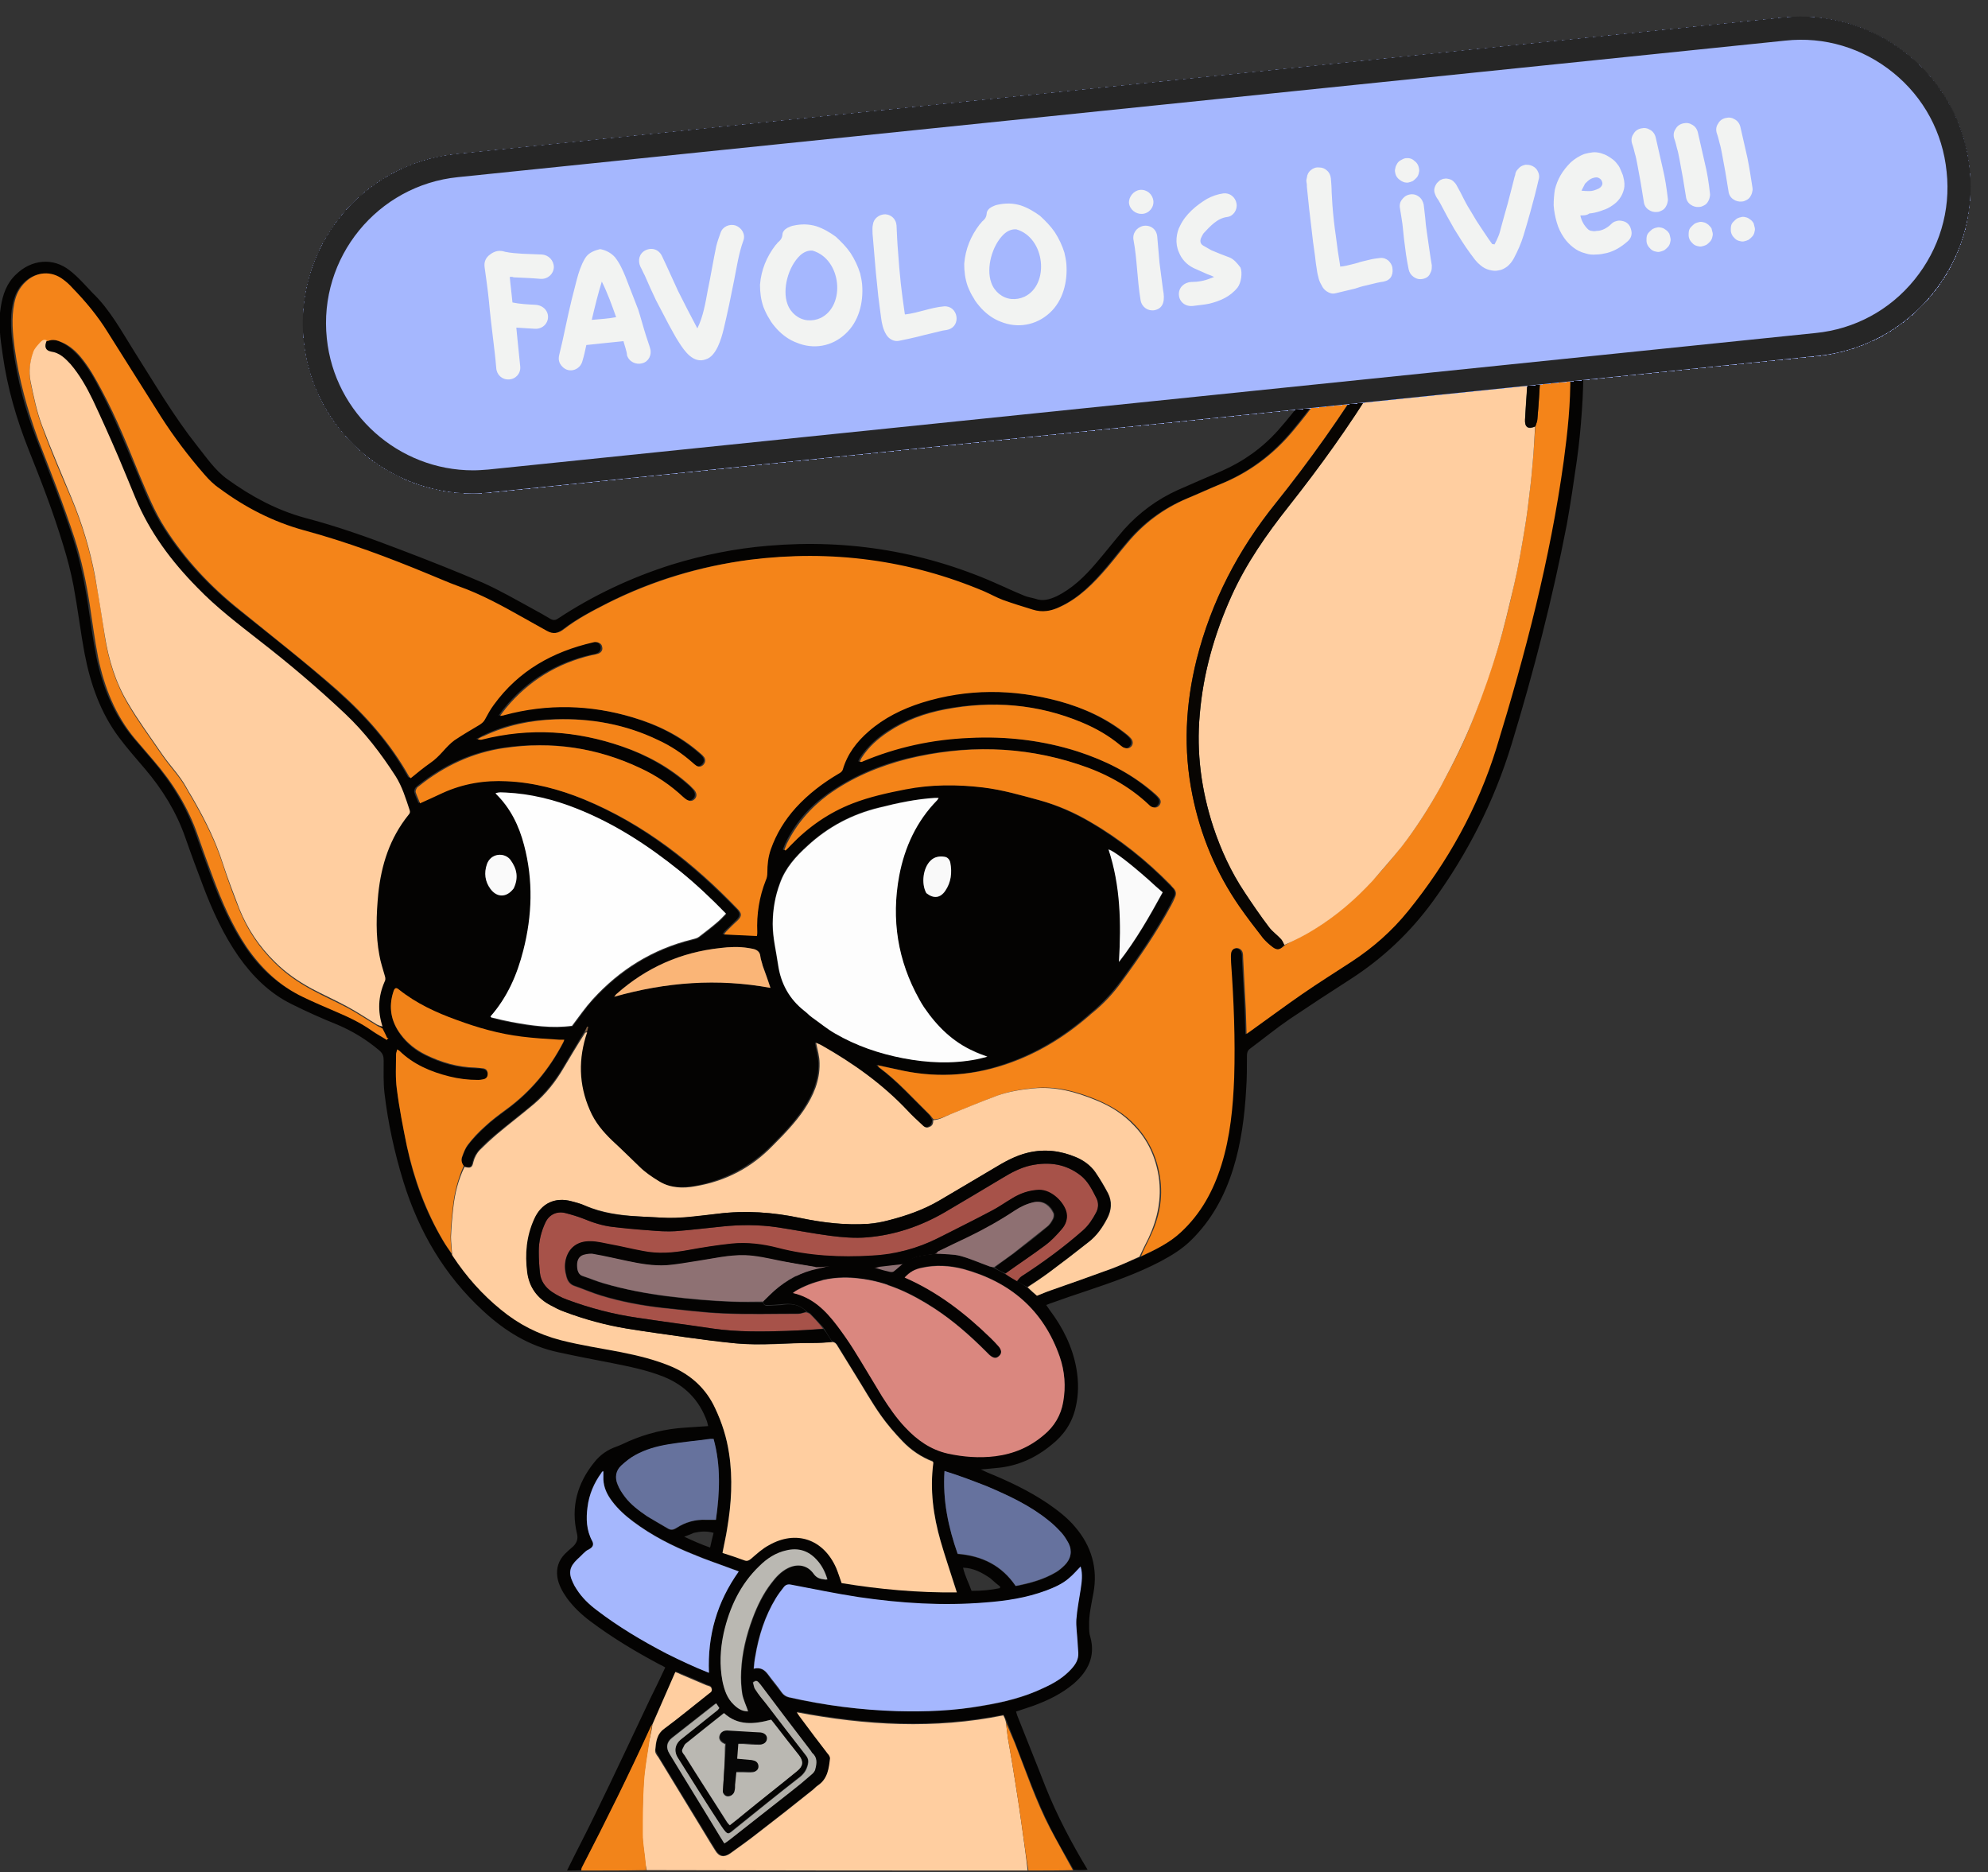
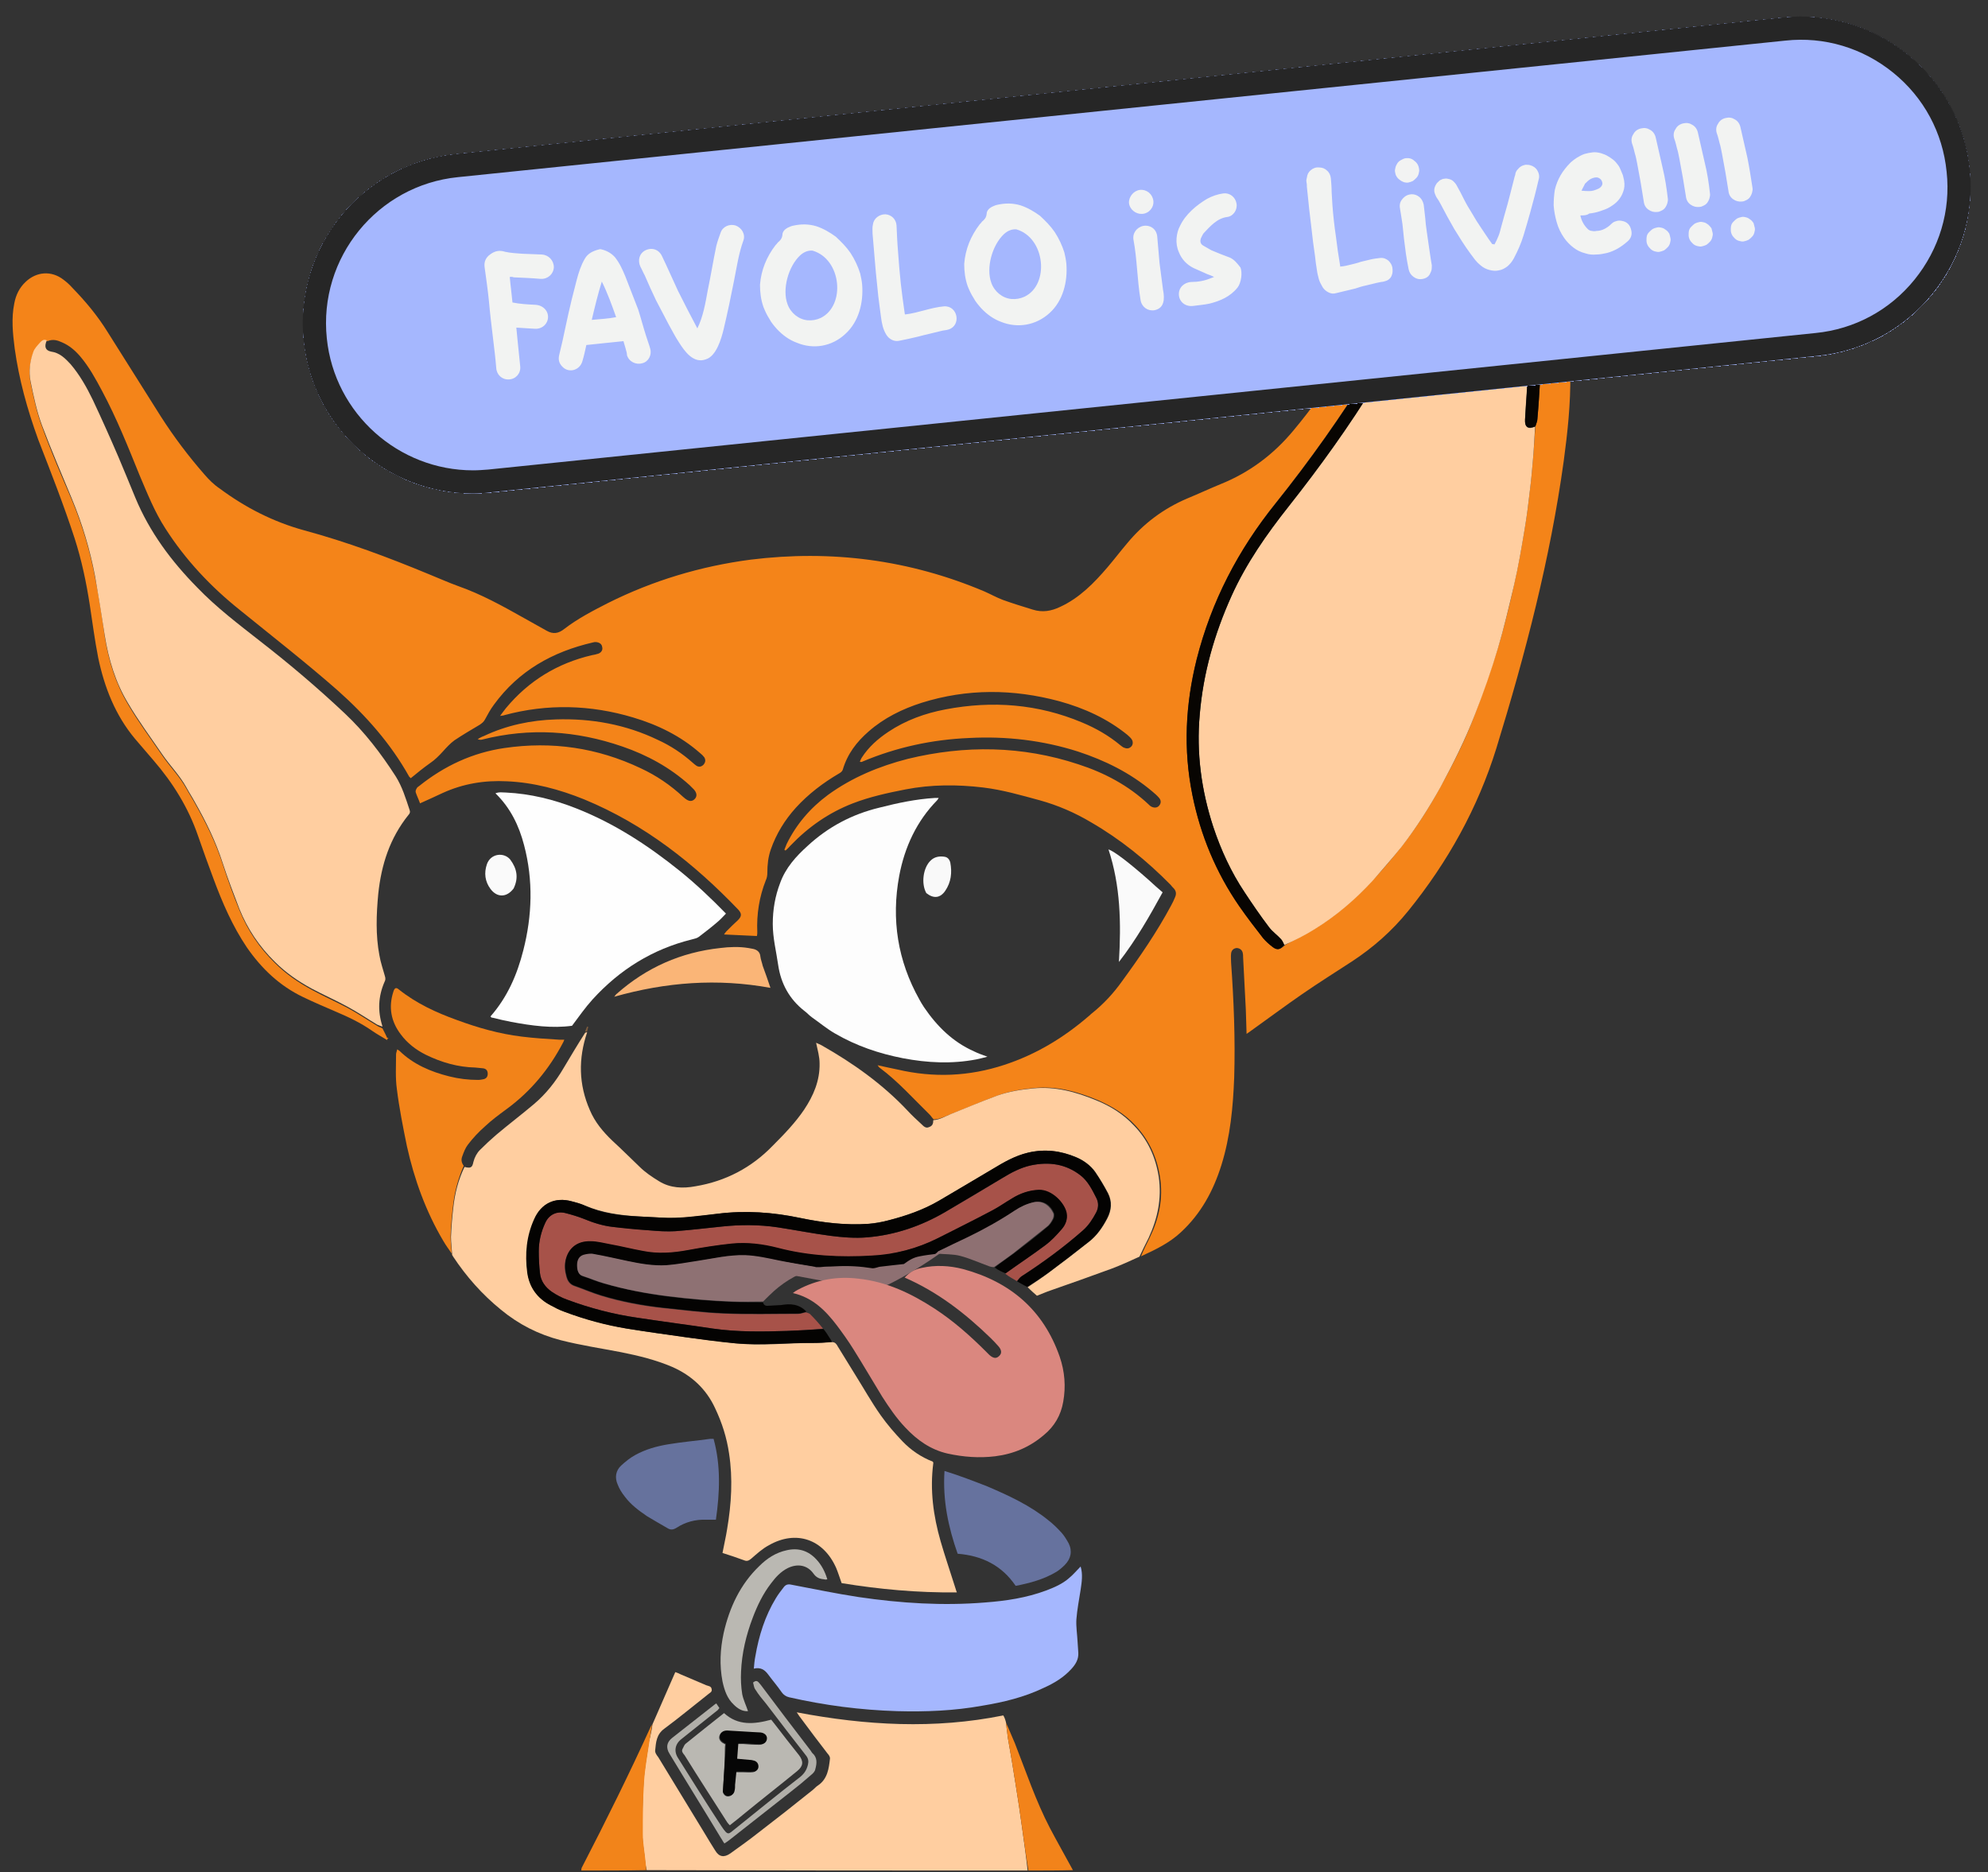
<svg xmlns="http://www.w3.org/2000/svg" version="1.1" id="Layer_1" x="0px" y="0px" viewBox="0 0 514 484" style="enable-background:new 0 0 514 484;" xml:space="preserve">
  <rect x="0" y="0" width="514" height="484" fill="#333333" stroke="none" />
  <style type="text/css">
	.st0{fill:#8E7072;}
	.st1{fill:#040302;}
	.st2{fill:#FFCEA0;}
	.st3{fill:#F2841A;}
	.st4{fill:#F2831A;}
	.st5{fill:#F48419;}
	.st6{fill:#A5B7FE;}
	.st7{fill:#DA877F;}
	.st8{fill:#FEFEFE;}
	.st9{fill:#FDFDFD;}
	.st10{fill:#A75249;}
	.st11{fill:#F28319;}
	.st12{fill:#A5B7FD;}
	.st13{fill:#66729E;}
	.st14{fill:#8E7173;}
	.st15{fill:#66729D;}
	.st16{fill:#BAB8B2;}
	.st17{fill:#FAB577;}
	.st18{fill:#FAFAFA;}
	.st19{fill:#B1AFA9;}
	.st20{fill:#F9F9F9;}
	.st21{fill:#7E5B3C;}
	.st22{fill:#080502;}
	.st23{fill:#060606;}
	.st24{fill:#262626;}
	.st25{fill:#F2F3F2;}
</style>
  <path class="st0" d="M199.4,328.7c0.9-0.9,2.5-2.2,4.3-2.4c13.3-1.3,26.7-2.3,41.1-3.5c-4.3,3.1-9.3,6.4-14.9,9.2  c-1.9,0.9-5.6,1-8.1,0.6C214.5,331.6,207.4,330.1,199.4,328.7z" />
-   <path class="st1" d="M146.6,483.6c2.4-4.9,5-9.8,7.4-14.8c4.8-9.8,9.4-19.7,14.1-29.6c1.3-2.6,2.6-5.3,3.9-8.1  c-0.5-0.3-1-0.6-1.5-0.8c-6.2-3.3-12.2-6.9-17.8-11.1c-2.3-1.7-4.4-3.7-6.1-6c-1.2-1.7-2.2-3.5-2.5-5.5c-0.3-2.3,0.3-4.2,1.9-5.9  c0.7-0.7,1.5-1.4,2.2-2c0.9-0.9,1.3-1.9,1-3.2c-1.7-7,0.1-13.2,4.5-18.6c1.5-1.9,3.4-3.2,5.7-4c1.1-0.4,2.1-0.9,3.2-1.4  c4.6-2,9.5-3.2,14.5-3.5c2-0.1,3.9-0.3,6-0.4c-0.1-0.4-0.2-0.8-0.3-1.2c-2-5.6-5.8-9.4-11.3-11.6c-4.3-1.7-8.8-2.6-13.3-3.5  c-4.7-0.9-9.3-1.8-13.9-2.8c-7.5-1.6-13.8-5.5-19.4-10.7c-10-9.2-16.6-20.5-20.6-33.4c-2.3-7.5-4-15.2-4.9-23  c-0.3-2.7-0.2-5.5-0.2-8.3c0-1.1-0.2-1.8-1.1-2.6c-3.3-2.8-6.9-5-10.9-6.7c-4-1.6-8-3.4-11.8-5.3c-5.7-2.8-10.1-7.2-13.7-12.3  c-3.9-5.6-6.7-11.7-9.1-18c-1.6-4.2-3.2-8.5-4.7-12.8c-2.3-6.6-5.9-12.4-10.4-17.7c-2.3-2.7-4.6-5.3-6.7-8.1  c-4.8-6.4-7.4-13.8-8.9-21.6c-1.1-5.9-1.8-11.8-2.9-17.7c-0.7-3.6-1.6-7.1-2.7-10.6c-2.5-8.3-5.6-16.3-8.8-24.3  c-3.2-8-5.6-16.2-6.8-24.8c-0.6-4.1-1.2-8.2-0.5-12.3c0.5-3.2,1.5-6.2,4-8.5c3.9-3.8,9.5-4.4,13.8-1c2.2,1.7,4,3.8,5.9,5.8  C28.4,80,31.4,85.6,34.8,91c5.2,8.2,10.1,16.6,16.2,24.3c2.4,3,4.6,6.3,7.8,8.6c6.1,4.4,12.7,8,20.1,10c8.4,2.2,16.5,5.1,24.6,8.2  c7.1,2.7,14.2,5.5,21.2,8.5c4.5,2,8.8,4.5,13.2,6.9c1.5,0.8,2.9,1.6,4.4,2.5c0.7,0.4,1.3,0.4,2-0.1c9.1-6,18.9-10.6,29.3-13.9  c8.1-2.5,16.5-4.2,25-4.9c21.1-1.8,41.2,1.6,60.5,10.4c1.9,0.9,3.8,1.7,5.7,2.5c0.9,0.4,1.9,0.5,2.9,0.8c1.9,0.7,3.6,0.2,5.4-0.6  c4.1-2,7.3-5.1,10.2-8.5c2.5-2.9,4.9-6,7.4-8.9c3.9-4.3,8.5-7.7,13.8-10.1c3.8-1.7,7.6-3.3,11.3-4.9c5.7-2.5,10.6-6,14.7-10.6  c5.3-6,9.9-12.5,14.3-19.3c5.1-7.9,10.1-15.8,16-23.1c3.1-3.8,6.3-7.5,10.3-10.5c5.2-3.9,11-6.4,17.7-6.3c6.7,0.1,12.1,2.8,15.6,8.8  c2.9,5,4.6,10.3,4.6,16.1c0.1,5.6,0.4,11.2,0.4,16.8c0,4.2-0.1,8.4-0.4,12.5c-0.3,4.3-0.7,8.6-1.3,12.8c-0.8,5.5-1.6,11.1-2.6,16.6  c-3.7,19.2-8.6,38.2-14.3,56.9c-4.5,14.7-11.3,28.1-20.3,40.5c-5.9,8.1-13,14.8-21.4,20.2c-5.3,3.4-10.5,6.8-15.7,10.3  c-3.5,2.4-6.8,5.1-10.3,7.7c-0.6,0.5-0.7,1.1-0.7,1.8c0,2.9,0,5.8-0.2,8.6c-0.4,7-1.3,14-3.4,20.7c-2.2,7-5.6,13.2-10.8,18.3  c-2.3,2.3-5.1,4-7.9,5.5c-6.1,3.2-12.5,5.4-19,7.6c-3.1,1-6.2,2.1-9.3,3.2c-0.4,0.1-0.7,0.3-1.3,0.5c0.4,0.5,0.6,0.9,0.9,1.3  c3.4,4.5,5.9,9.5,6.9,15.1c0.6,3.4,0.6,6.8-0.2,10.1c-0.9,4-3.1,7.2-6.3,9.7c-4,3.3-8.6,5.4-13.8,5.9c-1.3,0.1-2.7,0.3-4.4,0.4  c0.7,0.3,1.2,0.6,1.7,0.8c5.4,2.2,10.7,4.7,15.6,8c2.6,1.8,5.1,3.7,7.1,6.1c4.2,4.9,5.9,10.7,4.7,17.1c-0.5,2.8-1.2,5.6-1.1,8.5  c0,0.9,0,1.9,0.3,2.8c1.4,5-0.6,8.9-4.3,12.1c-3.1,2.6-6.6,4.3-10.4,5.7c-1.5,0.5-2.9,1-4.5,1.5c0.1,0.4,0.2,0.7,0.3,1  c2.4,6.1,4.9,12.2,7.3,18.4c3,7.5,6.7,14.5,10.9,21.5c-1.1,0.1-2.3,0.1-3.6,0c-2.1-3.7-4.2-7.2-6-10.8c-3.6-7.1-6.2-14.6-9.1-22  c-0.7-1.8-1.5-3.7-2.2-5.6c-0.3-0.6-0.5-1.1-0.8-1.7c-17.8,3.6-35.5,2.6-53.4-0.8c0.5,0.8,0.9,1.2,1.2,1.7c2.3,3,4.6,6,6.8,9  c0.3,0.4,0.6,0.8,0.6,1.2c-0.3,2.7-0.6,5.3-3.1,7c-0.5,0.4-0.9,0.8-1.4,1.2c-4.7,3.7-9.3,7.4-14,11c-2.4,1.9-4.8,3.6-7.3,5.4  c-1.6,1.2-2.9,0.9-3.9-0.8c-0.9-1.5-1.8-2.9-2.7-4.4c-4-6.6-8-13.1-12-19.7c-0.3-0.6-0.8-1.3-0.8-1.8c0.2-2.1,0.4-4.2,2.4-5.6  c3.9-2.8,7.5-5.8,11.2-8.8c0.5-0.4,1.2-0.6,1-1.4c-0.2-0.8-0.9-0.8-1.4-1c-2.2-1-4.5-1.9-6.8-2.9c-0.3-0.1-0.7-0.3-1.2-0.5  c-2,4.5-4,9-6,13.6c-0.2,0.2-0.2,0.4-0.3,0.5c-5.6,12.3-11.6,24.4-17.8,36.4c-0.1,0.3-0.2,0.6-0.3,0.9  C149.1,483.6,147.9,483.6,146.6,483.6z M242.3,324.1c2,0.2,4.1,0.1,6,0.6c2.5,0.7,5,1.8,7.5,2.7c0.4,0.1,0.8,0.2,1.3,0.5  c0.9,0.5,1.8,0.9,2.8,1.5c1,0.6,2,1.1,3.2,1.9c0.8,0.5,1.6,0.9,2.5,1.6c0.8,0.7,1.6,1.4,2.5,2.1c1.3-0.5,2.4-1,3.6-1.4  c5.2-1.9,10.5-3.7,15.7-5.6c2.4-0.9,4.8-2,7.4-3c3.6-1.7,7.2-3.5,10.2-6.3c5.2-4.8,8.4-10.7,10.5-17.4c2.3-7.4,3.1-15,3.3-22.6  c0.3-9.9-0.1-19.8-0.8-29.7c-0.1-0.8-0.1-1.6,0-2.4c0.1-0.8,0.6-1.4,1.4-1.4c0.8-0.1,1.4,0.4,1.6,1.2c0.1,0.3,0.1,0.7,0.1,1.1  c0.2,4.5,0.5,9,0.7,13.5c0.1,2.1,0.1,4.1,0.2,6.4c0.5-0.3,0.8-0.5,1-0.7c4.5-3.2,8.9-6.4,13.4-9.6c4.2-2.9,8.6-5.6,12.8-8.4  c5.5-3.7,10.4-8,14.6-13.1c10.2-12.6,18-26.5,22.8-42.1c7.5-24.3,13.9-48.9,17.4-74.2c1-7.4,1.8-14.9,1.7-22.4  c-0.1-7.1-0.2-14.1-0.5-21.2c-0.2-5.3-1.8-10.2-4.8-14.6c-1.5-2.1-3.2-3.9-5.6-4.8c-3.1-1.2-6.4-1.5-9.7-1c-5.1,0.8-9.6,3-13.6,6.3  c-3.9,3.3-7.2,7.1-10.3,11.2c-5.3,6.9-10,14.2-14.7,21.5c-3.8,5.9-7.9,11.6-12.4,17c-5.2,6.3-11.4,10.9-19,14  c-2.9,1.2-5.7,2.5-8.6,3.7c-6.2,2.6-11.3,6.5-15.5,11.6c-1.7,2-3.3,4.1-5,6.1c-3.5,4.1-7.2,8-12.3,10.3c-2.3,1.1-4.6,1.5-7.1,0.7  c-2.6-0.8-5.2-1.6-7.7-2.5c-1.7-0.6-3.2-1.6-4.8-2.2c-19.4-8.2-39.6-10.8-60.5-8.2c-12.9,1.6-25.2,5.3-36.8,11.2  c-3.9,2-7.8,4-11.3,6.7c-1.5,1.1-2.9,1.4-4.5,0.5c-2-1.1-3.9-2.2-5.9-3.3c-5.6-3.1-11.1-6.2-17.1-8.3c-2.5-0.9-5-1.9-7.4-3  c-10.6-4.4-21.4-8.4-32.4-11.4c-8-2.2-15.1-5.9-21.8-10.8c-1.5-1.1-2.8-2.4-4-3.7c-4.1-4.7-7.9-9.6-11.2-14.9  c-4.6-7.3-9.2-14.6-13.8-21.9c-2.6-4.2-5.7-7.9-9.1-11.4c-0.7-0.8-1.5-1.5-2.3-2.1c-3.1-2.4-7-2.1-9.8,0.6c-1.6,1.5-2.4,3.4-2.9,5.5  c-0.8,3.9-0.4,7.8,0.1,11.7c1.1,8,3.1,15.7,6,23.2c3.2,8.4,6.6,16.8,9.4,25.5c1.8,5.6,3,11.3,3.9,17.1c0.7,4.6,1.3,9.2,2.2,13.8  c1.6,7.7,4.4,14.8,9.5,20.9c1.6,1.9,3.2,3.7,4.8,5.6c5,5.8,9,12.2,11.5,19.5c1.3,3.7,2.6,7.4,4,11.1c2.3,6.2,4.9,12.2,8.6,17.7  c3.7,5.6,8.5,10,14.6,12.9c2.7,1.3,5.5,2.5,8.3,3.7c3.3,1.4,6.6,2.9,9.5,5c1.2,0.9,2.6,1.6,4,2.5c0.1,0,0.2,0,0.2,0  c-0.1-0.1-0.1-0.2-0.2-0.5c-0.4-0.8-0.9-1.7-1.3-2.8c-1.3-3.9-1.1-7.6,0.7-11.3c0.3-0.6,0.2-1,0.1-1.6c-0.5-1.7-1.1-3.5-1.4-5.3  c-1-5.3-0.9-10.6-0.3-16c0.7-7.5,3-14.4,7.8-20.4c0.3-0.4,0.4-0.8,0.3-1.3c-1-3-1.9-6-3.6-8.7c-3.8-5.9-8-11.4-13.1-16.2  c-7-6.6-14.3-12.8-21.9-18.7c-5.7-4.4-11.3-8.8-16.3-13.9c-6.6-6.8-12.3-14.4-16-23.2c-1.5-3.5-2.9-7.1-4.4-10.6  c-2.2-4.9-4.3-9.9-6.6-14.7c-1.6-3.3-3.3-6.5-5.8-9.3c-1.4-1.6-2.8-2.9-5-3.2c-1.6-0.2-1.9-1.2-0.8-2.9c1.2-0.5,2.4-0.2,3.5,0.3  c1.8,0.8,3.3,2.1,4.7,3.6c2.3,2.7,4.1,5.8,5.7,9c3.7,7,6.6,14.4,9.7,21.8c1.9,4.7,3.9,9.5,6.7,13.8c5.2,8.1,11.7,15,19.2,21  c8.5,6.8,17.1,13.5,25.3,20.8c7.3,6.5,13.8,13.7,18.5,22.3c0.1,0.2,0.3,0.3,0.4,0.4c1.7-1.3,3.3-2.7,5-3.9c1.3-0.9,2.3-1.9,3.3-3  c0.9-1,1.9-2.1,3-2.9c2.1-1.5,4.3-2.7,6.5-4c0.6-0.4,1.1-0.7,1.4-1.4c0.7-1.3,1.4-2.6,2.3-3.8c6.4-8.8,15.2-13.8,25.6-16.1  c0.3-0.1,0.5-0.1,0.8-0.1c0.8,0,1.4,0.5,1.6,1.3c0.1,0.7-0.2,1.4-1,1.7c-0.5,0.2-1.1,0.3-1.7,0.4c-8.9,2.1-16.4,6.6-22.2,13.7  c-0.5,0.5-0.8,1.1-1.5,2c0.6-0.1,0.8-0.2,1.1-0.2c11.2-3,22.3-2.7,33.3,0.6c6.4,1.9,12.2,4.8,17.3,9.2c0.4,0.3,0.8,0.7,1.1,1.1  c0.4,0.6,0.4,1.3-0.2,1.9c-0.5,0.5-1.2,0.7-1.8,0.3c-0.4-0.2-0.7-0.5-1-0.8c-2.7-2.4-5.7-4.3-9-5.9c-8.4-4-17.2-5.6-26.4-5.3  c-6.5,0.2-12.7,1.4-18.6,4.3c-0.5,0.3-1,0.6-1.6,0.8c0.5,0.2,0.8,0.1,1.2,0.1c12.2-3.1,24.3-2.3,36.2,1.8c6.4,2.2,12.3,5.5,17.4,10  c0.4,0.3,0.8,0.7,1.1,1.1c0.8,0.9,0.9,1.8,0.2,2.5c-0.7,0.6-1.5,0.6-2.4-0.1c-0.2-0.1-0.3-0.3-0.5-0.4c-3.3-3.1-7-5.6-11.1-7.5  c-11.2-5.3-23-7-35.2-5.2c-8.3,1.2-15.5,4.6-22,9.8c-0.2,0.2-0.5,0.4-0.7,0.7c-0.1,0.3-0.3,0.7-0.2,1c0.3,1,0.7,1.9,1.1,2.8  c2-0.9,3.9-1.9,5.9-2.7c5.3-2.4,10.9-3.3,16.6-3c7,0.3,13.6,2,20,4.7c15.5,6.4,28.3,16.6,39.8,28.5c0.9,1,0.9,1.7-0.1,2.7  c-1,1-2,2-3,2.9c-0.2,0.2-0.4,0.5-0.6,0.8c2.9,0.1,5.7,0.3,8.5,0.4c0-0.4,0.1-0.7,0.1-1c-0.2-4.6,0.6-9.1,2.2-13.4  c0.2-0.6,0.3-1.3,0.4-2c0-2.1,0.3-4.1,0.9-6c1.4-4.1,3.6-7.7,6.5-10.8c3.2-3.6,7-6.4,11.1-8.8c0.4-0.2,0.9-0.6,1-1  c1.2-4,3.6-7.2,6.7-9.9c4-3.5,8.6-5.8,13.7-7.4c11.8-3.7,23.7-3.6,35.6-0.4c6.4,1.7,12.4,4.5,17.6,8.7c0.4,0.3,0.7,0.6,1,1  c0.5,0.6,0.5,1.5,0,2c-0.5,0.6-1.2,0.6-1.9,0.3c-0.3-0.1-0.6-0.4-0.9-0.6c-3-2.5-6.3-4.4-9.9-5.9c-11.4-4.7-23.2-5.7-35.3-3.4  c-5.3,1-10.2,2.8-14.8,5.8c-2.7,1.8-5.1,4-6.9,6.7c-0.2,0.3-0.4,0.7-0.5,1c0.2,0.1,0.2,0.1,0.3,0.1c0.1,0,0.3-0.1,0.4-0.1  c8.8-3.8,18.1-5.7,27.6-6.1s19,0.6,28.1,3.5c7,2.2,13.5,5.4,19.2,10.3c0.6,0.5,1.3,1.1,1.8,1.7c0.6,0.7,0.5,1.5-0.1,2.1  c-0.5,0.5-1.3,0.6-2,0.1c-0.2-0.1-0.4-0.3-0.6-0.5c-5.3-4.9-11.5-8.1-18.2-10.4c-14.6-4.7-29.3-5-44.1-1.4  c-7.4,1.8-14.3,4.8-20.6,9.3c-4.6,3.3-8.2,7.5-10.7,12.7c-0.2,0.5-0.4,1-0.6,1.5c0.1,0.1,0.2,0.1,0.3,0.2c0.4-0.4,0.8-0.9,1.3-1.3  c4.6-4.8,9.9-8.5,16.1-10.9c4.4-1.7,9-2.7,13.6-3.6c6.7-1.3,13.4-1.3,20.1-0.5c5,0.6,9.8,2,14.6,3.3c4.7,1.3,9.1,3.3,13.3,5.7  c7.6,4.5,14.5,9.9,20.6,16.2c0.3,0.3,0.6,0.6,0.9,0.9c0.6,0.7,0.8,1.5,0.3,2.3c-0.4,0.7-0.7,1.4-1,2.1c-3.7,6.9-8.1,13.3-12.7,19.6  c-2.3,3.1-4.9,5.9-7.8,8.3c-0.3,0.2-0.6,0.5-0.8,0.7c-6.5,5.6-13.6,9.9-21.8,12.6c-9.2,3.1-18.4,3.5-27.7,1.2  c-1.6-0.4-3.2-0.7-5.1-1.1c0.3,0.4,0.4,0.5,0.6,0.7c4.7,3.5,8.6,7.9,12.8,12c0.4,0.4,0.7,0.9,1,1.5c0,0.8-0.3,1.5-1.1,1.8  c-0.8,0.3-1.4-0.2-1.9-0.7c-1.2-1.2-2.5-2.4-3.7-3.6c-6.4-6.9-14-12.2-22.1-16.8c-0.5-0.3-1-0.5-1.5-0.7c0.3,1.9,0.8,3.6,0.9,5.3  c0.1,4.5-1.6,8.4-4,12c-2.3,3.4-5.2,6.4-8.1,9.3c-5.6,5.6-12.3,9.1-20,10.5c-3.2,0.5-6.5,0.5-9.4-1.3c-1.8-1.1-3.6-2.3-5.1-3.8  c-2.3-2.3-4.6-4.5-7-6.7c-2.4-2.3-4.5-4.8-5.8-7.9c-2.8-6.6-3-13.3-0.5-20.2c0.1-0.3,0.2-0.7,0.3-1c-0.1,0-0.2-0.1-0.3-0.1  c-0.2,0.4-0.4,0.8-0.8,1.4c-1.8,3-3.5,5.9-5.3,8.9c-2.1,3.6-4.7,6.8-7.8,9.5c-3.2,2.7-6.5,5.2-9.7,7.9c-1.5,1.2-2.9,2.5-4.2,3.9  c-0.8,0.9-1.4,1.9-1.7,3.1c-0.3,1.5-0.7,1.7-2.4,1.1c-0.5-0.7-0.6-1.5-0.3-2.2c0.4-1.1,0.8-2.2,1.5-3.1c1.3-1.7,2.8-3.2,4.4-4.7  c1.7-1.6,3.6-3,5.5-4.4c6.3-4.6,11.1-10.4,14.7-17.3c0.1-0.2,0.1-0.4,0.3-0.7c-0.5,0-0.9,0-1.3,0c-3.2-0.3-6.5-0.4-9.7-0.8  c-5.7-0.8-11.3-2.3-16.8-4.3c-5.3-2-10.5-4.3-15-7.9c-0.7-0.6-1.1-0.4-1.4,0.6c-1.3,4-0.5,7.7,1.9,11c1.7,2.3,3.9,4.1,6.5,5.3  c4,2,8.3,3.2,12.8,3.3c0.7,0,1.4,0,2,0.2c0.7,0.1,1.2,0.7,1.2,1.4c0,0.7-0.3,1.2-1,1.4c-0.5,0.2-1,0.2-1.5,0.2c-2.5,0-5-0.3-7.4-0.9  c-4.8-1.2-9.3-3.1-12.9-6.7c-0.1-0.1-0.3-0.2-0.6-0.4c-0.1,0.5-0.3,0.9-0.3,1.3c0,3-0.2,6,0.2,8.9c0.7,5,1.6,9.9,2.6,14.8  c1.8,8.7,4.8,16.9,9.4,24.5c0.7,1.2,1.5,2.3,2.2,3.4c0,0,0,0,0,0.1c0.1,0.1,0.1,0.1,0.3,0.4c3.5,5.2,7.6,9.7,12.4,13.6  c4.6,3.8,9.7,6.4,15.5,7.9c5.2,1.3,10.4,2.1,15.6,3.1c4.5,0.8,9,1.9,13.2,3.8c5,2.2,8.8,5.7,11.1,10.7c1.7,3.7,2.9,7.6,3.6,11.7  c1,6.5,0.6,13-0.5,19.5c-0.3,2-0.8,4.1-1.2,6.2c1.9,0.6,3.8,1.2,5.6,1.9c0.7,0.3,1.2,0.1,1.8-0.4c1.5-1.2,3-2.5,4.6-3.5  c7.1-4,14.1-1.6,17.4,5.9c0.5,1.2,0.9,2.5,1.4,3.9c9.8,1.6,19.6,2.5,29.8,2.4c-0.2-0.7-0.4-1.3-0.6-1.8c-1.2-3.8-2.5-7.5-3.6-11.4  c-1.9-6.6-2.8-13.3-1.9-20.2c0-0.1-0.1-0.3-0.1-0.4c-3-1.1-5.7-2.9-7.9-5.3c-2-2.1-4-4.3-5.6-6.7c-2.4-3.4-4.4-7-6.6-10.5  c-1.5-2.4-3-4.9-4.5-7.3c-0.3-0.5-0.7-1-1.5-1.2c-0.2-0.3-0.4-0.6-0.6-0.9c-0.5-0.8-1-1.6-1.6-2.6c-1.1-1.2-2.2-2.4-3.4-3.6  c-0.2-0.2-0.6-0.3-1-0.6c-1.9-1.9-4.2-2.1-6.6-1.8c-1.2,0.1-2.4,0.2-3.6,0.2c-0.6,0-1-0.2-0.9-1c1-0.9,1.9-1.9,2.9-2.8  c3.2-2.7,6.8-4.7,11.2-5.6c1.5-0.3,2.9-0.8,4.4-0.9c3.6-0.1,7.3-0.3,11.1,0.9c1,0.3,2,0.6,3,0.8c0.4,0.1,0.9,0.1,1.1-0.1  c0.8-0.6,1.5-1.3,2.4-2c1.3-1,2.7-1.7,4.3-2C239.2,324.4,240.7,324.3,242.3,324.1z M232.1,442.4c7.3,0.2,14.6-0.1,21.8-1.3  c5.5-0.9,10.8-2.2,15.8-4.6c2.7-1.3,5.2-2.7,7.2-4.9c1.1-1.2,2-2.4,1.8-4.2c-0.1-1-0.1-2-0.2-3c-0.1-1.9-0.4-3.8-0.3-5.6  c0.2-2.6,0.7-5.2,1.1-7.7c0.3-2,0.5-4,0-6c-1,1.1-1.9,2.1-3,3c-1.7,1.5-3.8,2.4-5.9,3.2c-5.1,1.9-10.4,2.7-15.8,3.1  c-11,0.9-21.9,0.2-32.7-1.4c-5.8-0.9-11.6-2.1-17.4-3.2c-0.9-0.2-1.5,0-2,0.7c-0.7,0.9-1.4,1.8-2,2.8c-2.8,4.6-4.5,9.7-5.3,15  c-0.2,1-0.3,2-0.4,3.2c1.8-0.5,2.8,0.3,3.7,1.5c1.1,1.6,2.4,3.1,3.5,4.6c0.5,0.7,1.1,1.1,1.9,1.3  C213.1,440.9,222.4,442.1,232.1,442.4z M256.2,346c0.6,0.6,1.3,1.2,1.9,1.9c0.9,1,1,1.9,0.2,2.6c-0.7,0.7-1.5,0.6-2.5-0.3  c-0.3-0.3-0.6-0.6-0.9-0.9c-4.1-4.1-8.5-7.9-13.3-11.1c-6-3.9-12.3-6.9-19.5-7.7c-5.6-0.7-10.9,0.2-15.9,2.9  c-0.3,0.2-0.6,0.4-1.2,0.8c5.2,1.2,8.5,4.6,11.4,8.4c1.5,2,2.9,4.1,4.3,6.2c2.5,4,4.9,8.1,7.4,12.2c1.8,2.9,3.7,5.6,6,8  c3,3.2,6.5,5.7,10.9,6.7c4.1,0.9,8.1,1.2,12.3,0.7c4.8-0.6,9-2.4,12.6-5.5c2.7-2.3,4.5-5.1,5-8.6c0.6-4,0.4-7.9-0.9-11.6  c-4.3-12.1-12.9-19.4-25-22.7c-3.5-0.9-7.1-1.1-10.7-0.3c-1.7,0.4-3.1,1.2-4.4,2.5C242.4,334,249.5,339.4,256.2,346z M126.8,262.9  c0.2,0.1,0.4,0.3,0.6,0.4c1.6,0.4,3.2,0.8,4.9,1.1c5.3,1,10.6,1.7,15.7,1c1.9-2.4,3.4-4.8,5.3-6.8c7-7.7,15.5-13,25.6-15.5  c0.6-0.2,1.4-0.3,1.9-0.7c1.7-1.3,3.4-2.6,5-4c0.7-0.6,1.3-1.3,2-2c-3.8-4-7.7-7.6-11.9-11c-8.2-6.7-16.9-12.4-26.8-16.2  c-5.9-2.3-11.9-3.8-18.2-4.1c-0.8,0-1.7-0.2-2.7,0.2c3.9,3.8,6.1,8.4,7.4,13.4c2.4,9.1,2.1,18.1-0.2,27.2  C133.8,252,131.2,257.8,126.8,262.9z M238.8,260.3c-0.4-0.7-0.9-1.3-1.2-2c-5.6-10-7.3-20.7-5.2-32c1.4-7.4,4.4-14,9.8-19.5  c0.1-0.1,0.2-0.3,0.4-0.6c-0.4,0-0.7,0-1,0c-4.8,0.4-9.6,1.4-14.3,2.5c-7,1.7-13.3,5-18.6,9.9c-3,2.7-5.7,5.7-7.1,9.6  c-1.2,3.4-1.8,7-1.9,10.6c0,3.6,0.9,7,1.4,10.6c0.7,4.8,2.9,8.8,6.7,11.8c0.7,0.6,1.3,1.2,2,1.7c2,1.4,3.9,3,6,4.2  c5.5,3.2,11.4,5.1,17.6,6.4c6.3,1.3,12.6,1.6,18.9,0.3c0.9-0.2,1.7-0.4,2.9-0.7c-1.4-0.6-2.4-0.9-3.5-1.4  C246.4,269.4,242.3,265.4,238.8,260.3z M172.4,427.5c3.5,1.7,7.1,3.4,10.9,4.9c-0.4-9.7,2.1-18.4,7.7-26.2c-0.6-0.2-1.1-0.4-1.6-0.6  c-3.4-1.2-6.8-2.4-10.1-3.8c-5.5-2.2-10.8-4.9-15.6-8.5c-2-1.5-3.9-3.2-5.4-5.2c-1.3-1.7-2.2-3.6-2.3-5.7c0-0.7,0-1.4,0-2.1  c-0.3,0-0.4,0.2-0.5,0.4c-2,2.7-3.2,5.6-3.6,8.9c-0.3,3-0.3,6,1.2,8.7c0.5,0.9,0.2,1.6-0.7,2.1c-0.4,0.2-0.8,0.5-1.1,0.8  c-0.7,0.6-1.3,1.3-2,1.9c-2.1,1.9-2.4,3.4-1.2,6c0.3,0.6,0.6,1.2,1,1.8c1.4,2.1,3.2,3.8,5.2,5.4  C159.9,420.5,165.9,424.2,172.4,427.5z M255.2,384.3c-3.6-1.4-7.1-2.8-11-3.9c-0.5,7.5,1,14.5,3.4,21.4c6.3,0.5,11.4,3,15,8.3  c3.8-0.7,7.3-1.7,10.5-3.6c0.8-0.5,1.5-1.1,2.2-1.8c1.6-1.6,1.9-3.6,1-5.6c-0.5-1-1.1-1.9-1.8-2.7c-1.1-1.2-2.2-2.3-3.5-3.3  C266.3,389.3,260.9,386.7,255.2,384.3z M167.4,392.1c1.7,1,3.5,2.1,5.2,3.1c0.8,0.5,1.4,0.5,2.3-0.1c2.3-1.5,4.9-2.3,7.7-2.1  c0.8,0,1.5,0,2.5,0c1-7,1.3-14-0.6-20.9c-0.4,0-0.7-0.1-0.9,0c-3.6,0.4-7.2,0.8-10.8,1.4c-3,0.5-5.9,1.3-8.6,2.8  c-1.3,0.7-2.5,1.6-3.6,2.7c-1.4,1.4-1.6,3.2-0.9,4.9c0.5,1.1,1.2,2.2,1.9,3.2C163.1,389,165.1,390.5,167.4,392.1z M176.5,452.2  c-0.4,0.6,0.1,1.1,0.4,1.6c3.7,5.8,7.4,11.5,11,17.3c0.2,0.3,0.4,0.5,0.7,0.8c1.4-1.1,2.8-2.2,4.1-3.3c4.4-3.6,8.9-7.1,13.3-10.7  c1.6-1.3,1.7-2.5,0.5-4.1c-2-2.6-4-5.2-6.1-7.8c-0.4-0.5-0.8-1-1.1-1.4c-4.4,1.2-8.6,1.6-12.2-1.7c-3.4,2.7-6.6,5.3-9.9,7.9  C176.9,451.1,176.8,451.6,176.5,452.2z M213.1,408.4c0.2,0,0.5,0,0.9,0c-0.6-2-1.4-3.7-2.8-5.1c-2.1-2.2-4.7-3.1-7.7-2.4  c-2.8,0.6-5.1,2.2-7.1,4.1c-4.9,4.8-7.7,10.7-9.2,17.3c-0.9,4.1-1.2,8.3-0.3,12.5c0.4,2.2,1.2,4.3,2.9,6c1.1,1,2.3,1.8,3.7,1.7  c-0.5-1.5-1.2-2.9-1.5-4.4c-0.3-1.9-0.4-3.9-0.3-5.8c0.2-4.8,1.4-9.4,3-13.9c1.2-3.2,2.7-6.2,4.8-9c1.2-1.6,2.5-3,4.3-3.9  c2.5-1.3,5-0.8,6.6,1.4C211,407.8,211.8,408.2,213.1,408.4z M197.2,249.6c-0.2-0.8-0.5-1.5-0.6-2.3c-0.1-1.3-0.9-1.8-2-2  c-0.4-0.1-0.7-0.2-1.1-0.2c-2.4-0.4-4.9-0.3-7.3,0c-10.2,1.1-19.1,5-26.7,11.8c-0.2,0.2-0.4,0.5-0.7,0.8c13.4-3.8,26.7-4.8,40.4-2.3  C198.6,253.3,197.9,251.6,197.2,249.6z M297,227.4c-5-4.4-8.8-7.3-10.3-7.8c3.1,9.4,3.2,19,2.7,29.1c4.5-5.8,7.9-11.8,11.3-18  C299.4,229.7,298.3,228.6,297,227.4z M209.5,452.5c-4.3-5.7-8.6-11.3-12.9-17c-0.2-0.2-0.4-0.5-0.6-0.7c-0.4-0.5-0.8-0.4-1.4,0.1  c0.2,0.6,0.3,1.3,0.6,1.8c0.9,1.3,1.9,2.5,2.8,3.7c3.5,4.5,6.9,9,10.4,13.5c0.5,0.7,0.6,1.3,0.4,2.2c-0.3,1.3-0.9,2.3-2,3.2  c-5.6,4.4-11.2,8.9-16.8,13.4c-1.8,1.5-1.8,2-3.6-0.7c-3.8-5.8-7.5-11.7-11.2-17.6c-1.1-1.8-0.8-3.6,0.9-4.9c3.1-2.5,6.3-5,9.4-7.5  c0.2-0.1,0.3-0.3,0.4-0.5c-0.3-0.4-0.5-0.8-0.8-1.2c-0.3,0.2-0.5,0.4-0.7,0.5c-3.6,2.8-7.1,5.6-10.7,8.4c-1.4,1.1-1.6,2.5-0.7,4.1  c4.4,7.3,8.9,14.5,13.3,21.8c0.3,0.4,0.6,0.9,0.9,1.4c0.5-0.3,0.9-0.6,1.3-0.9c5.3-4.2,10.6-8.3,15.9-12.5c1.8-1.4,3.5-2.8,5.2-4.3  c0.5-0.4,0.9-0.9,1.1-1.5c0.4-1.5,0.6-3-0.8-4.2C209.9,453,209.8,452.8,209.5,452.5z M132.9,229.6c1.2-2.6,0.8-5.1-1-7.3  c-1.6-2-5.1-1.7-6,1.2c-0.8,2.3-0.5,4.4,0.9,6.4C128.5,232.2,131,232.1,132.9,229.6z M239.6,231c1.8,1.4,3.5,1.2,4.8-0.6  c1.5-2.2,1.8-4.7,1.3-7.3c-0.1-0.8-0.7-1.3-1.5-1.5c-1.3-0.3-2.6,0-3.6,1C238.7,224.3,238.1,228.4,239.6,231z M256,408  c-2.1-1.4-4.2-2.6-7-2.7c0.5,2.2,1.5,4,2.2,6c2.5,0,4.9-0.2,7.3-0.7c0-0.1,0.1-0.2,0.1-0.4C257.8,409.6,257,408.9,256,408z   M179.4,396.3c-0.7,0.3-1.4,0.6-2.5,1c2.4,1.1,4.4,2,6.7,2.8c0.3-1.4,0.6-2.6,0.9-3.8C182.7,395.8,181.2,395.9,179.4,396.3z   M202.6,220c0,0,0.1,0,0.1,0C202.7,220,202.7,220,202.6,220z" />
  <path class="st2" d="M168.7,445.8c2-4.5,3.9-9,5.9-13.5c0.5,0.2,0.9,0.3,1.2,0.5c2.3,1,4.5,1.9,6.8,2.9c0.5,0.2,1.3,0.2,1.4,1  c0.2,0.8-0.6,1-1,1.4c-3.7,2.9-7.4,6-11.2,8.8c-2.1,1.5-2.2,3.6-2.4,5.6c-0.1,0.6,0.4,1.3,0.8,1.8c4,6.6,8,13.1,12,19.7  c0.9,1.5,1.8,3,2.7,4.4c1,1.7,2.3,1.9,3.9,0.8c2.5-1.8,4.9-3.5,7.3-5.4c4.7-3.6,9.4-7.3,14-11c0.5-0.4,0.9-0.9,1.4-1.2  c2.5-1.7,2.8-4.4,3.1-7c0-0.4-0.3-0.9-0.6-1.2c-2.3-3-4.6-6-6.8-9c-0.3-0.4-0.7-0.9-1.2-1.7c17.9,3.4,35.6,4.4,53.4,0.8  c0.3,0.5,0.5,1,0.7,1.8c0.2,1.5,0.3,2.8,0.5,4.1c0.7,4,1.4,8,2,12c0.6,3.8,1.2,7.6,1.7,11.4c0.5,3.6,1,7.2,1.4,10.8  c-32.8,0-65.5,0-98.5-0.1c-0.2-0.8-0.3-1.5-0.4-2.2c-0.2-2.4-0.7-4.8-0.7-7.1c0-4.4,0-8.9,0.3-13.3c0.2-3.6,0.9-7.1,1.4-10.7  C168.2,448.7,168.5,447.3,168.7,445.8z" />
  <path class="st3" d="M168.6,445.8c-0.2,1.4-0.5,2.9-0.7,4.4c-0.5,3.5-1.2,7.1-1.4,10.7c-0.3,4.4-0.3,8.9-0.3,13.3  c0,2.4,0.5,4.8,0.7,7.1c0.1,0.7,0.1,1.3,0.2,2.2c-5.5,0.1-11.1,0.1-16.8,0.1c0-0.3,0-0.6,0.2-0.9c6.2-12,12.2-24.1,17.8-36.4  C168.4,446.2,168.5,446.1,168.6,445.8z" />
  <path class="st4" d="M265.9,483.6c-0.6-3.6-1.1-7.2-1.6-10.8c-0.5-3.8-1.1-7.6-1.7-11.4c-0.6-4-1.3-8-2-12c-0.2-1.3-0.3-2.6-0.5-4  c0.8,1.7,1.5,3.5,2.3,5.3c2.9,7.4,5.4,14.9,9.1,22c1.9,3.6,3.9,7.1,5.9,10.8C273.6,483.6,269.8,483.6,265.9,483.6z" />
  <path class="st5" d="M241.4,289.4c-0.4-0.4-0.7-0.9-1.1-1.3c-4.2-4.1-8.1-8.5-12.8-12c-0.2-0.1-0.3-0.3-0.6-0.7  c1.9,0.4,3.5,0.8,5.1,1.1c9.4,2.2,18.6,1.8,27.7-1.2c8.2-2.7,15.3-7,21.8-12.6c0.3-0.2,0.5-0.5,0.8-0.7c3-2.4,5.6-5.2,7.8-8.3  c4.6-6.3,9-12.7,12.7-19.6c0.4-0.7,0.7-1.4,1-2.1c0.4-0.9,0.3-1.6-0.3-2.3c-0.3-0.3-0.6-0.6-0.8-0.9c-6.2-6.3-13-11.8-20.6-16.2  c-4.2-2.5-8.6-4.4-13.3-5.7c-4.8-1.3-9.6-2.7-14.6-3.3c-6.7-0.8-13.4-0.8-20.1,0.5c-4.6,0.9-9.2,1.9-13.6,3.6  c-6.2,2.4-11.5,6.1-16.1,10.9c-0.4,0.4-0.8,0.9-1.3,1.3c-0.1-0.1-0.2-0.1-0.3-0.2c0.2-0.5,0.4-1,0.6-1.5c2.5-5.1,6.1-9.3,10.7-12.7  c6.2-4.5,13.2-7.4,20.6-9.3c14.8-3.6,29.6-3.4,44.1,1.4c6.8,2.2,13,5.5,18.2,10.4c0.2,0.2,0.4,0.4,0.6,0.5c0.7,0.4,1.5,0.4,2-0.1  c0.6-0.6,0.7-1.4,0.1-2.1c-0.5-0.6-1.2-1.2-1.8-1.7c-5.7-4.8-12.2-8-19.2-10.3c-9.1-2.9-18.5-4-28.1-3.5c-9.6,0.4-18.8,2.4-27.6,6.1  c-0.1,0.1-0.3,0.1-0.4,0.1c0,0-0.1,0-0.3-0.1c0.2-0.3,0.3-0.7,0.5-1c1.8-2.8,4.2-4.9,6.9-6.7c4.5-3,9.5-4.8,14.8-5.8  c12.1-2.3,23.9-1.4,35.3,3.4c3.6,1.5,6.9,3.4,9.9,5.9c0.3,0.2,0.6,0.5,0.9,0.6c0.7,0.3,1.3,0.3,1.9-0.3c0.5-0.5,0.5-1.4,0-2  c-0.3-0.4-0.7-0.7-1-1c-5.2-4.2-11.1-6.9-17.6-8.7c-11.9-3.2-23.8-3.3-35.6,0.4c-5,1.6-9.7,3.9-13.7,7.4c-3.1,2.7-5.5,5.8-6.7,9.9  c-0.1,0.4-0.6,0.8-1,1c-4.1,2.4-7.9,5.3-11.1,8.8c-2.9,3.2-5.1,6.8-6.5,10.8c-0.7,2-0.9,4-0.9,6c0,0.7-0.1,1.4-0.4,2  c-1.7,4.3-2.4,8.8-2.2,13.4c0,0.3,0,0.6-0.1,1c-2.9-0.1-5.6-0.3-8.5-0.4c0.2-0.3,0.4-0.6,0.6-0.8c1-1,2-2,3-2.9c1-1,1-1.7,0.1-2.7  c-11.5-12-24.3-22.1-39.8-28.5c-6.4-2.6-13.1-4.4-20-4.7c-5.8-0.3-11.3,0.6-16.6,3c-1.9,0.9-3.9,1.8-5.9,2.7  c-0.3-0.9-0.8-1.9-1.1-2.8c-0.1-0.3,0-0.7,0.2-1c0.1-0.3,0.4-0.5,0.7-0.7c6.5-5.2,13.8-8.6,22-9.8c12.3-1.8,24-0.1,35.2,5.2  c4.1,1.9,7.8,4.4,11.1,7.5c0.2,0.1,0.3,0.3,0.5,0.4c0.9,0.7,1.7,0.8,2.4,0.1c0.7-0.7,0.6-1.6-0.2-2.5c-0.4-0.4-0.7-0.7-1.1-1.1  c-5.1-4.6-11-7.8-17.4-10c-11.9-4.1-23.9-4.9-36.2-1.8c-0.3,0.1-0.7,0.1-1.2-0.1c0.5-0.3,1-0.6,1.6-0.8c5.9-2.8,12.2-4.1,18.6-4.3  c9.2-0.3,18.1,1.3,26.4,5.3c3.3,1.5,6.3,3.5,9,5.9c0.3,0.3,0.6,0.5,1,0.8c0.7,0.4,1.3,0.2,1.8-0.3c0.5-0.6,0.6-1.2,0.2-1.9  c-0.3-0.4-0.7-0.8-1.1-1.1c-5-4.4-10.9-7.3-17.3-9.2c-11-3.3-22.2-3.6-33.3-0.6c-0.2,0.1-0.5,0.1-1.1,0.2c0.6-0.8,1-1.4,1.5-2  c5.9-7.1,13.3-11.6,22.2-13.7c0.6-0.1,1.1-0.2,1.7-0.4c0.8-0.3,1.2-1,1-1.7c-0.1-0.8-0.7-1.2-1.6-1.3c-0.3,0-0.5,0-0.8,0.1  c-10.4,2.4-19.2,7.3-25.6,16.1c-0.9,1.2-1.6,2.5-2.3,3.8c-0.3,0.6-0.8,1-1.4,1.4c-2.2,1.3-4.4,2.6-6.5,4c-1.1,0.8-2.1,1.9-3,2.9  c-1,1.1-2.1,2.2-3.3,3c-1.7,1.2-3.3,2.5-5,3.9c-0.1-0.1-0.3-0.3-0.4-0.4c-4.8-8.6-11.2-15.8-18.5-22.3c-8.2-7.2-16.8-13.9-25.3-20.8  c-7.5-6-14-12.9-19.2-21c-2.8-4.3-4.7-9.1-6.7-13.8c-3-7.4-5.9-14.7-9.7-21.8c-1.7-3.2-3.4-6.3-5.7-9c-1.3-1.5-2.8-2.8-4.7-3.6  c-1.1-0.5-2.3-0.9-3.7-0.3c-0.9-0.3-1.5,0.1-1.9,0.6c-0.7,0.8-1.5,1.6-1.8,2.5c-0.9,2.4-1.2,5-0.7,7.6c0.8,3.9,1.6,7.8,3,11.5  c2.3,6.4,5,12.6,7.7,18.9c2.7,6.5,4.7,13.2,6,20.1c1,5.1,1.8,10.2,2.5,15.3c1,6.2,2.8,12,6,17.4c2.7,4.6,5.9,8.9,8.9,13.3  c2,2.9,4.5,5.4,6.2,8.5c0.7,1.3,1.5,2.5,2.2,3.8c2.9,5.1,5.4,10.2,7.2,15.8c1.3,4,2.7,7.9,4.3,11.8c2.1,5.2,5.2,9.8,9.2,13.7  c2.8,2.8,6,5,9.5,6.9c3.1,1.7,6.3,3.1,9.3,4.7c2.6,1.4,5.1,3.1,7.6,4.6c0.4,0.3,0.9,0.4,1.4,0.7c0.4,0.8,0.9,1.7,1.3,2.7  c-0.1,0.2-0.1,0.2-0.1,0.3c-1.3-0.8-2.6-1.5-3.9-2.4c-3-2.1-6.2-3.6-9.5-5c-2.8-1.2-5.6-2.4-8.3-3.7c-6.1-2.9-10.8-7.4-14.6-12.9  c-3.7-5.5-6.3-11.5-8.6-17.7c-1.4-3.7-2.7-7.4-4-11.1c-2.5-7.3-6.5-13.7-11.5-19.5c-1.6-1.9-3.2-3.7-4.8-5.6  c-5.1-6.1-7.9-13.3-9.5-20.9c-0.9-4.6-1.5-9.2-2.2-13.8c-0.9-5.8-2.1-11.5-3.9-17.1c-2.8-8.6-6.1-17-9.4-25.5  C7,105.7,4.9,98,3.8,90.1c-0.5-3.9-0.9-7.8-0.1-11.7c0.4-2.1,1.3-4,2.9-5.5c2.8-2.7,6.7-3,9.8-0.6c0.8,0.6,1.6,1.3,2.3,2.1  c3.4,3.5,6.5,7.2,9.1,11.4c4.6,7.3,9.2,14.6,13.8,21.9c3.4,5.3,7.1,10.2,11.2,14.9c1.2,1.4,2.5,2.7,4,3.7  c6.6,4.9,13.8,8.6,21.8,10.8c11.1,3,21.8,7,32.4,11.4c2.5,1,4.9,2.1,7.4,3c6,2.1,11.6,5.2,17.1,8.3c2,1.1,3.9,2.2,5.9,3.3  c1.6,0.9,3,0.7,4.5-0.5c3.5-2.7,7.4-4.7,11.3-6.7c11.6-5.8,23.9-9.5,36.8-11.2c20.9-2.6,41.1,0,60.5,8.2c1.6,0.7,3.2,1.6,4.8,2.2  c2.5,0.9,5.1,1.7,7.7,2.5c2.5,0.8,4.8,0.4,7.1-0.7c5-2.3,8.8-6.2,12.3-10.3c1.7-2,3.3-4.1,5-6.1c4.2-5.1,9.4-9,15.5-11.6  c2.9-1.2,5.7-2.5,8.6-3.7c7.5-3,13.8-7.7,19-14c4.5-5.4,8.6-11.1,12.4-17c4.7-7.3,9.4-14.6,14.7-21.5c3.1-4,6.4-7.9,10.3-11.2  c4-3.3,8.5-5.5,13.6-6.3c3.3-0.5,6.6-0.1,9.7,1c2.4,0.9,4.2,2.7,5.6,4.8c3,4.4,4.6,9.3,4.8,14.6c0.3,7.1,0.4,14.1,0.4,21.2  c0.1,7.5-0.7,15-1.7,22.4c-3.5,25.3-9.9,49.8-17.4,74.2c-4.8,15.5-12.6,29.5-22.8,42.1c-4.2,5.2-9.1,9.5-14.6,13.1  c-4.3,2.8-8.6,5.5-12.8,8.4c-4.5,3.1-8.9,6.4-13.4,9.6c-0.3,0.2-0.6,0.4-1,0.7c-0.1-2.3-0.1-4.3-0.2-6.4c-0.2-4.5-0.5-9-0.7-13.5  c0-0.4,0-0.7-0.1-1.1c-0.2-0.8-0.9-1.2-1.6-1.2c-0.8,0.1-1.3,0.6-1.4,1.4c-0.1,0.8,0,1.6,0,2.4c0.7,9.9,1.1,19.8,0.8,29.7  c-0.3,7.7-1,15.2-3.3,22.6c-2.1,6.7-5.3,12.6-10.5,17.4c-3,2.8-6.6,4.5-10.3,6.2c0.7-1.7,1.5-3.3,2.3-4.9c2.4-5,3.5-10.1,2.6-15.7  c-0.8-5.1-2.9-9.6-6.4-13.3c-2.7-2.9-6-4.9-9.7-6.5c-5.3-2.2-10.7-3.7-16.5-3.1c-3.1,0.3-6.1,0.8-9,1.8c-4.1,1.5-8,3.2-12.1,4.8  C244.4,288.6,243,289.4,241.4,289.4z M397,110.1c0.2-0.6,0.5-1.3,0.5-1.9c0.3-3.3,0.5-6.7,0.7-10c0.4-7.4,0.4-14.9-0.4-22.3  c-0.3-3.2-0.9-6.3-2.1-9.3c-1.2-2.9-3.3-5.2-6.2-6.3c-3.2-1.2-6.3-0.5-9.1,1.3c-3.7,2.4-6.6,5.6-9.2,9.1c-5.9,8-11.6,16.1-16.8,24.6  c-7.5,12.1-15.7,23.7-24.6,34.8c-9.6,12-16.6,25.3-20.4,40.3c-2.9,11.7-3.5,23.3-1.1,35.1c2.1,10.4,6.1,20,12.1,28.7  c2,2.8,4.1,5.6,6.2,8.3c0.7,0.9,1.6,1.7,2.5,2.3c1.2,0.9,1.9,0.7,3.2-0.5c2.5-1.4,5.1-2.6,7.5-4.1c5.7-3.5,10.7-7.8,15.2-12.7  c2.6-2.8,5.1-5.7,7.4-8.7c3.8-4.8,7.1-10,10.1-15.5c3.4-6.1,6.5-12.3,8.9-18.8c2.1-5.6,4.1-11.3,5.9-17c1.6-5.4,3-11,4.2-16.5  c1.1-4.7,1.9-9.5,2.7-14.3c0.6-3.4,1-6.9,1.4-10.4c0.3-2.3,0.5-4.7,0.7-7C396.6,116.4,396.7,113.3,397,110.1z" />
  <path class="st2" d="M241.3,289.6c1.7-0.1,3.1-1,4.6-1.6c4-1.6,8-3.3,12.1-4.8c2.9-1,5.9-1.5,9-1.8c5.8-0.6,11.2,0.9,16.5,3.1  c3.7,1.5,7,3.6,9.7,6.5c3.6,3.7,5.6,8.2,6.4,13.3c0.8,5.6-0.3,10.7-2.6,15.7c-0.8,1.6-1.6,3.2-2.4,4.9c-2.4,1.1-4.8,2.2-7.2,3.1  c-5.2,1.9-10.5,3.8-15.7,5.6c-1.2,0.4-2.3,0.9-3.6,1.4c-0.8-0.7-1.6-1.4-2.4-2.2c1.9-1.3,3.8-2.5,5.5-3.8c3.5-2.6,6.9-5.2,10.3-7.9  c2.1-1.6,3.6-3.8,4.8-6.1c1.1-2.1,1.3-4.3,0.2-6.5c-1-1.9-2.1-3.7-3.3-5.5c-1.2-1.7-3-3-4.9-3.8c-4-1.7-8.1-2.2-12.4-1.2  c-3.4,0.8-6.4,2.5-9.3,4.3c-4.6,2.7-9.2,5.4-13.7,8.1c-4.1,2.4-8.5,4-13.1,5.1c-1.7,0.4-3.4,0.7-5.1,0.9c-6,0.5-11.9-0.3-17.7-1.5  c-7.1-1.5-14.2-2-21.4-1.1c-4.9,0.6-9.7,1.4-14.6,1c-1.9-0.1-3.9-0.2-5.8-0.3c-4.8-0.3-9.4-0.9-13.9-2.8c-1.1-0.5-2.3-0.8-3.4-1.1  c-4.3-1.2-7.9,0.5-9.7,4.6c-1.9,4.4-2.4,9-1.8,13.7c0.5,3.9,2.6,6.8,6.1,8.6c1.1,0.6,2.2,1.1,3.4,1.6c5.3,2,10.7,3.4,16.3,4.4  c5,0.8,10,1.5,15,2.2c4.3,0.6,8.7,1.1,13,1.6c6.7,0.7,13.4-0.1,20.2-0.1c1.6,0,3.2-0.1,4.8-0.2c0.7,0,1.1,0.5,1.4,1.1  c1.5,2.4,3,4.9,4.5,7.3c2.2,3.5,4.2,7.1,6.6,10.5c1.7,2.4,3.6,4.6,5.6,6.7c2.2,2.3,4.8,4.1,7.9,5.3c0,0.2,0.2,0.3,0.1,0.4  c-0.9,6.9,0,13.6,1.9,20.2c1.1,3.8,2.4,7.6,3.6,11.4c0.2,0.5,0.3,1.1,0.6,1.8c-10.2,0.1-20-0.8-29.8-2.4c-0.5-1.4-0.9-2.7-1.4-3.9  c-3.3-7.5-10.4-9.9-17.4-5.9c-1.7,0.9-3.1,2.2-4.6,3.5c-0.6,0.5-1.1,0.7-1.8,0.4c-1.9-0.7-3.7-1.3-5.6-1.9c0.4-2.2,0.9-4.2,1.2-6.2  c1.1-6.5,1.5-13,0.5-19.5c-0.6-4.1-1.8-7.9-3.6-11.7c-2.3-5-6.1-8.5-11.1-10.7c-4.2-1.8-8.7-2.9-13.2-3.8c-5.2-1-10.5-1.8-15.6-3.1  c-5.8-1.5-10.9-4.1-15.5-7.9c-4.8-3.9-8.9-8.5-12.4-13.8c-0.1-0.3-0.2-0.3-0.2-0.4c0,0,0,0,0-0.1c-0.1-1.6-0.3-3.1-0.3-4.5  c0.1-2.5,0.3-5.1,0.6-7.6c0.4-3.7,1.3-7.2,2.9-10.5c1.6,0.4,2,0.2,2.3-1.3c0.3-1.2,0.9-2.3,1.7-3.1c1.4-1.4,2.8-2.7,4.2-3.9  c3.2-2.7,6.5-5.2,9.7-7.9c3.2-2.7,5.7-5.9,7.8-9.5c1.8-3,3.5-5.9,5.5-9c0.3-0.1,0.4-0.1,0.5-0.1c-2.3,6.8-2.2,13.5,0.7,20.1  c1.3,3.1,3.4,5.6,5.8,7.9c2.4,2.2,4.7,4.5,7,6.7c1.5,1.5,3.3,2.7,5.1,3.8c2.9,1.8,6.2,1.9,9.4,1.3c7.8-1.3,14.5-4.8,20-10.5  c2.9-2.9,5.8-5.9,8.1-9.3c2.4-3.6,4.1-7.5,4-12c0-1.7-0.5-3.4-0.9-5.3c0.6,0.3,1,0.4,1.5,0.7c8.1,4.6,15.7,10,22.1,16.8  c1.2,1.3,2.4,2.4,3.7,3.6c0.5,0.5,1.1,1.1,1.9,0.7C241.1,291.1,241.3,290.5,241.3,289.6z" />
  <path class="st2" d="M98.9,265.4c-0.5-0.1-0.9-0.3-1.4-0.5c-2.5-1.5-5-3.2-7.6-4.6c-3.1-1.7-6.3-3.1-9.3-4.7  c-3.5-1.9-6.7-4.1-9.5-6.9c-4-3.9-7.1-8.5-9.2-13.7c-1.5-3.9-3-7.8-4.3-11.8c-1.8-5.6-4.3-10.7-7.2-15.8c-0.7-1.3-1.5-2.5-2.2-3.8  c-1.7-3.1-4.2-5.6-6.2-8.5c-3-4.4-6.2-8.7-8.9-13.3c-3.2-5.3-5-11.2-6-17.4c-0.8-5.1-1.6-10.2-2.5-15.3c-1.3-6.9-3.3-13.6-6-20.1  c-2.6-6.3-5.3-12.5-7.7-18.9c-1.4-3.7-2.2-7.6-3-11.5c-0.5-2.5-0.2-5.1,0.7-7.6c0.3-0.9,1.1-1.7,1.8-2.5c0.4-0.4,0.9-0.9,1.7-0.5  c-0.7,1.6-0.4,2.6,1.1,2.9c2.2,0.3,3.6,1.7,5,3.2c2.4,2.8,4.2,6,5.8,9.3c2.3,4.9,4.5,9.8,6.6,14.7c1.5,3.5,2.9,7,4.4,10.6  c3.7,8.9,9.3,16.4,16,23.2c5,5.2,10.7,9.5,16.3,13.9c7.6,5.9,14.9,12.1,21.9,18.7c5.1,4.8,9.3,10.3,13.1,16.2  c1.7,2.7,2.6,5.7,3.6,8.7c0.2,0.5,0.1,0.9-0.3,1.3c-4.8,6-7,12.8-7.8,20.4c-0.5,5.3-0.7,10.7,0.3,15.9c0.3,1.8,0.9,3.5,1.4,5.3  c0.2,0.6,0.2,1.1-0.1,1.6C97.8,257.6,97.6,261.4,98.9,265.4z" />
  <path class="st6" d="M232,442.4c-9.6-0.3-18.8-1.5-28-3.6c-0.8-0.2-1.4-0.6-1.9-1.3c-1.1-1.6-2.4-3.1-3.5-4.6  c-0.9-1.2-1.9-1.9-3.7-1.5c0.1-1.2,0.2-2.2,0.4-3.2c0.9-5.3,2.5-10.4,5.3-15c0.6-1,1.3-1.9,2-2.8c0.5-0.7,1.1-0.9,2-0.7  c5.8,1.1,11.5,2.3,17.4,3.2c10.9,1.6,21.8,2.3,32.7,1.4c5.4-0.4,10.7-1.2,15.8-3.1c2.1-0.8,4.2-1.7,5.9-3.2c1.1-0.9,2-2,3-3  c0.6,2,0.3,4,0,6c-0.4,2.6-0.9,5.1-1.1,7.7c-0.1,1.9,0.2,3.7,0.3,5.6c0.1,1,0.1,2,0.2,3c0.1,1.7-0.7,3-1.8,4.2  c-2,2.2-4.5,3.7-7.2,4.9c-5,2.4-10.4,3.7-15.9,4.6C246.7,442.3,239.4,442.6,232,442.4z" />
  <path class="st7" d="M256.1,345.9c-6.6-6.4-13.7-11.9-22.2-15.6c1.3-1.4,2.7-2.2,4.4-2.5c3.6-0.8,7.2-0.6,10.7,0.3  c12.2,3.3,20.8,10.6,25,22.7c1.3,3.8,1.6,7.7,0.9,11.6c-0.6,3.5-2.3,6.4-5,8.6c-3.6,3.1-7.8,4.9-12.6,5.5c-4.1,0.5-8.2,0.2-12.3-0.7  c-4.4-1-7.9-3.5-10.9-6.7c-2.3-2.4-4.2-5.2-6-8c-2.5-4.1-4.9-8.2-7.4-12.2c-1.3-2.1-2.8-4.2-4.3-6.2c-2.9-3.8-6.2-7.2-11.4-8.4  c0.5-0.4,0.8-0.6,1.2-0.8c5-2.7,10.3-3.6,15.9-2.9c7.2,0.8,13.5,3.8,19.5,7.7c4.9,3.2,9.2,7,13.3,11.1c0.3,0.3,0.6,0.6,0.9,0.9  c1,0.9,1.8,1,2.5,0.3c0.8-0.7,0.7-1.6-0.2-2.6C257.4,347.2,256.8,346.6,256.1,345.9z" />
  <path class="st8" d="M126.8,262.8c4.4-5,6.9-10.8,8.5-17.1c2.3-9,2.6-18.1,0.2-27.2c-1.3-5-3.5-9.6-7.4-13.4c1-0.4,1.8-0.2,2.7-0.2  c6.3,0.3,12.4,1.8,18.2,4.1c9.9,3.9,18.6,9.6,26.8,16.2c4.2,3.4,8.1,7.1,11.9,11c-0.7,0.7-1.3,1.4-2,2c-1.6,1.4-3.3,2.7-5,4  c-0.5,0.4-1.2,0.5-1.9,0.7c-10.1,2.5-18.6,7.8-25.6,15.5c-1.9,2.1-3.5,4.4-5.3,6.8c-5.1,0.7-10.4,0-15.7-1c-1.6-0.3-3.3-0.7-4.9-1.1  C127.2,263.2,127,263,126.8,262.8z" />
  <path class="st9" d="M238.9,260.4c3.4,5,7.5,9,12.9,11.4c1,0.5,2.1,0.9,3.5,1.4c-1.1,0.3-2,0.5-2.9,0.7c-6.3,1.2-12.6,0.9-18.9-0.3  c-6.2-1.2-12.1-3.2-17.6-6.4c-2.1-1.2-4-2.8-6-4.2c-0.7-0.5-1.3-1.2-2-1.7c-3.8-3-6-7-6.7-11.8c-0.5-3.5-1.4-7-1.4-10.6  c0-3.7,0.6-7.2,1.9-10.6c1.4-3.9,4.1-6.9,7.1-9.6c5.3-4.9,11.5-8.2,18.6-9.9c4.7-1.2,9.4-2.2,14.3-2.5c0.3,0,0.6,0,1,0  c-0.2,0.3-0.3,0.5-0.4,0.6c-5.3,5.4-8.4,12.1-9.8,19.5c-2.1,11.3-0.4,22,5.2,32C238,259,238.4,259.6,238.9,260.4z" />
  <path class="st10" d="M262.9,331.2c-1-0.6-2-1.1-3-1.9c3.4-2.5,6.9-4.8,10.3-7.3c1.6-1.2,2.9-2.6,4.2-4.1c1-1.2,1.6-2.6,1.3-4.2  c-0.5-2.6-3.8-6.1-7.2-6c-2.5,0.1-4.8,0.9-6.9,2.2c-1.7,1-3.3,2.2-5.1,3.1c-4.7,2.5-9.4,4.9-14.1,7.2c-5.3,2.7-11,4.1-17,4.5  c-8.2,0.5-16.4,0.1-24.4-2c-3.9-1-7.9-1.5-11.9-1.1c-3.8,0.4-7.6,1-11.4,1.7c-3.9,0.7-7.8,1-11.6,0.2c-2.8-0.5-5.5-1.2-8.3-1.7  c-1.7-0.3-3.5-0.7-5.2-0.8c-3.4-0.1-5.7,1.8-6.4,4.8c-0.3,1.4-0.2,2.8,0.2,4.2c0.3,1.2,0.9,2.1,2.1,2.5c2.3,0.8,4.6,1.8,6.9,2.5  c5.2,1.6,10.6,2.6,16.1,3.2c5.1,0.5,10.2,1.2,15.4,1.4c6.5,0.3,12.9,0.1,19.4,0.1c0.7,0,1.4-0.3,2.1-0.4c0.3,0.1,0.7,0.2,1,0.4  c1.2,1.2,2.3,2.4,3.4,3.8c-3.2,0.3-6.3,0.5-9.4,0.6c-6.4,0.2-12.7,0.3-19-0.6c-6.5-0.9-13-1.8-19.5-2.8c-6.3-0.9-12.4-2.5-18.3-4.7  c-1.4-0.5-2.7-1.2-3.9-2c-1.7-1.1-2.9-2.8-3.1-4.9c-0.2-1.9-0.3-3.8-0.3-5.6c0-2.6,0.6-5.1,1.7-7.4c1-2.1,2.9-3.1,5.1-2.5  c1.6,0.4,3.2,0.9,4.8,1.5c2.4,1,4.9,1.8,7.5,2.1c3.2,0.3,6.4,0.6,9.6,0.9c2.2,0.2,4.5,0.4,6.7,0.2c4-0.3,8-0.8,12-1.2  c4.8-0.5,9.6-0.5,14.3,0.2c4.6,0.7,9.1,1.6,13.7,2.2c3.1,0.4,6.4,0.6,9.5,0.4c7.2-0.6,13.9-2.9,20.1-6.5c5-2.9,9.9-5.8,14.8-8.8  c2.3-1.4,4.7-2.7,7.4-3.3c4.7-1,9-0.4,12.9,2.6c1.9,1.5,3,3.6,4,5.7c0.7,1.3,0.6,2.7,0,3.9c-0.9,1.7-2,3.3-3.4,4.6  c-5,4.4-10.4,8.3-15.9,11.9C263.7,330.2,263.3,330.8,262.9,331.2z" />
  <path class="st11" d="M119.9,301.4c-1.5,3.4-2.4,6.9-2.8,10.6c-0.3,2.5-0.5,5.1-0.6,7.6c0,1.4,0.2,2.9,0.3,4.5  c-0.7-1-1.5-2.1-2.2-3.3c-4.5-7.6-7.5-15.9-9.4-24.5c-1-4.9-2-9.9-2.6-14.8c-0.4-2.9-0.2-5.9-0.2-8.9c0-0.4,0.2-0.8,0.3-1.3  c0.3,0.2,0.5,0.3,0.6,0.4c3.6,3.5,8.1,5.4,12.9,6.6c2.4,0.6,4.9,0.9,7.4,0.9c0.5,0,1-0.1,1.5-0.2c0.7-0.2,1-0.7,1-1.4  c0-0.8-0.4-1.3-1.2-1.4c-0.7-0.1-1.3-0.1-2-0.2c-4.5-0.1-8.7-1.3-12.8-3.3c-2.6-1.3-4.8-3-6.5-5.3c-2.5-3.3-3.2-7-1.9-11  c0.3-1,0.7-1.2,1.4-0.6c4.5,3.6,9.7,6,15,7.9c5.4,2,11,3.6,16.8,4.3c3.2,0.4,6.4,0.6,9.7,0.8c0.4,0,0.8,0,1.3,0  c-0.1,0.3-0.2,0.5-0.3,0.7c-3.6,6.9-8.4,12.7-14.7,17.3c-1.9,1.4-3.8,2.8-5.5,4.4c-1.6,1.4-3.1,3-4.4,4.7c-0.7,0.9-1.1,2-1.5,3.1  C119.2,299.8,119.3,300.6,119.9,301.4z" />
-   <path class="st12" d="M172.3,427.5c-6.3-3.3-12.4-6.9-18-11.2c-2-1.5-3.8-3.2-5.2-5.4c-0.4-0.6-0.7-1.1-1-1.8  c-1.2-2.5-0.8-4.1,1.2-6c0.7-0.6,1.3-1.3,2-1.9c0.3-0.3,0.7-0.5,1.1-0.7c0.9-0.5,1.2-1.2,0.7-2.1c-1.5-2.8-1.6-5.8-1.2-8.7  c0.4-3.3,1.7-6.3,3.6-8.9c0.1-0.2,0.2-0.4,0.5-0.4c0,0.7,0,1.4,0,2.1c0.1,2.2,1,4,2.3,5.7c1.5,2,3.4,3.7,5.4,5.2  c4.8,3.6,10.1,6.3,15.6,8.5c3.3,1.4,6.7,2.5,10.1,3.8c0.5,0.2,1,0.3,1.6,0.6c-5.6,7.9-8.1,16.5-7.7,26.2  C179.5,431,175.9,429.3,172.3,427.5z" />
  <path class="st1" d="M263,331.3c0.3-0.5,0.7-1,1.1-1.3c5.6-3.6,10.9-7.5,15.9-11.9c1.5-1.3,2.5-2.9,3.4-4.6c0.7-1.3,0.7-2.6,0-3.9  c-1.1-2.1-2.1-4.2-4-5.7c-3.8-3-8.2-3.6-12.9-2.6c-2.7,0.6-5.1,1.9-7.4,3.3c-4.9,2.9-9.9,5.9-14.8,8.8c-6.2,3.6-12.9,5.9-20.1,6.5  c-3.1,0.3-6.4,0-9.5-0.4c-4.6-0.6-9.1-1.5-13.7-2.2c-4.8-0.7-9.6-0.7-14.3-0.2c-4,0.4-8,0.9-12,1.2c-2.2,0.1-4.5,0-6.7-0.2  c-3.2-0.2-6.4-0.5-9.6-0.9c-2.6-0.3-5.1-1.1-7.5-2.1c-1.5-0.6-3.2-1.1-4.8-1.5c-2.2-0.5-4.2,0.5-5.1,2.5c-1.1,2.4-1.7,4.8-1.7,7.4  c0,1.9,0.1,3.8,0.3,5.6c0.2,2.1,1.4,3.7,3.1,4.9c1.2,0.8,2.5,1.5,3.9,2c5.9,2.2,12,3.8,18.3,4.7c6.5,1,13,1.8,19.5,2.8  c6.3,0.9,12.7,0.8,19,0.6c3.1-0.1,6.2-0.3,9.5-0.5c0.6,0.7,1.1,1.5,1.6,2.3c0.2,0.3,0.4,0.6,0.6,1c-1.6,0.2-3.2,0.3-4.8,0.3  c-6.7-0.1-13.4,0.7-20.2,0.1c-4.4-0.4-8.7-1-13-1.6c-5-0.7-10-1.4-15-2.2c-5.6-0.9-11-2.4-16.3-4.4c-1.2-0.4-2.3-1-3.4-1.6  c-3.5-1.8-5.6-4.7-6.1-8.6c-0.6-4.7-0.2-9.3,1.8-13.7c1.8-4.1,5.4-5.8,9.7-4.6c1.2,0.3,2.3,0.6,3.4,1.1c4.4,2,9.1,2.6,13.9,2.8  c1.9,0.1,3.9,0.2,5.8,0.3c4.9,0.3,9.8-0.5,14.6-1c7.2-0.9,14.3-0.4,21.4,1.1c5.8,1.2,11.7,1.9,17.7,1.5c1.7-0.1,3.4-0.4,5.1-0.9  c4.6-1.2,9-2.7,13.1-5.1c4.6-2.7,9.2-5.4,13.7-8.1c3-1.8,5.9-3.5,9.3-4.3c4.3-1,8.4-0.5,12.4,1.2c1.9,0.8,3.7,2.1,4.9,3.8  c1.2,1.7,2.3,3.6,3.3,5.5c1.1,2.1,0.9,4.4-0.2,6.5c-1.2,2.3-2.7,4.5-4.8,6.1c-3.4,2.7-6.8,5.3-10.3,7.9c-1.8,1.3-3.6,2.5-5.5,3.7  C264.7,332.3,263.9,331.8,263,331.3z" />
  <path class="st1" d="M208.5,339.1c-0.7,0.2-1.4,0.5-2.1,0.5c-6.5,0-12.9,0.2-19.4-0.1c-5.1-0.2-10.3-0.9-15.4-1.4  c-5.4-0.6-10.8-1.6-16.1-3.2c-2.3-0.7-4.6-1.7-6.9-2.5c-1.2-0.4-1.8-1.3-2.1-2.5c-0.4-1.4-0.5-2.8-0.2-4.2c0.7-3.1,3-4.9,6.4-4.8  c1.8,0,3.5,0.5,5.2,0.8c2.8,0.5,5.5,1.2,8.3,1.7c3.9,0.8,7.8,0.5,11.6-0.2c3.8-0.7,7.6-1.3,11.4-1.7c4-0.4,8,0.1,11.9,1.1  c8,2.1,16.2,2.5,24.4,2c5.9-0.3,11.6-1.8,17-4.5c4.7-2.4,9.4-4.7,14.1-7.2c1.7-0.9,3.4-2.1,5.1-3.1c2.1-1.3,4.4-2.1,6.9-2.2  c3.4-0.1,6.7,3.4,7.2,6c0.3,1.6-0.3,3.1-1.3,4.2c-1.3,1.5-2.7,3-4.2,4.1c-3.3,2.5-6.8,4.8-10.3,7.3c-1-0.4-1.9-0.8-2.8-1.5  c1.6-1.3,3.3-2.4,4.9-3.6c2.9-2.2,5.9-4.5,8.7-6.9c0.7-0.5,1.2-1.3,1.6-2.1c0.2-0.4,0.3-1.1,0.1-1.5c-0.7-1.7-2.4-3.4-5-2.8  c-1.8,0.4-3.5,1.1-5,2.2c-3.8,2.5-7.8,4.8-12,6.8c-2.6,1.3-5.2,2.5-7.7,3.7c-0.2,0.1-0.8,0.5-1,0.7c-1.5,0.2-2.5,0.3-4,0.6  c-1.6,0.3-2.6,0.9-4.1,2c-2.1,0.2-4.3,0.5-6.2,0.7c-0.3,0-1.1,0.4-1.9,0.4c-3.2-0.5-6.1-0.7-9.8-0.5c-1.5,0.1-2.1,0-3.7,0.2  c-0.5,0-1.2,0-1.4,0c-3-0.5-6-1-9.1-1.6c-3-0.6-5.9-1.2-8.9-1.4c-4.2-0.2-8.3,0.8-12.4,1.5c-2.6,0.4-5.2,0.9-7.9,1.1  c-3.4,0.2-6.7-0.4-10.1-1.1c-2.9-0.6-5.8-1.3-8.7-1.8c-0.8-0.2-1.8,0-2.6,0.2c-1.3,0.4-1.7,1.5-1.7,2.7c-0.1,1.4,0.4,2.5,1.5,2.8  c1.8,0.6,3.6,1.4,5.5,1.9c5.4,1.5,10.8,2.6,16.4,3.3c5.6,0.7,11.2,1.2,16.8,1.4c2.6,0.1,5.2,0.1,7.8,0.1c0.1,0.6,0.5,0.9,1.1,0.9  c1.2-0.1,2.4-0.1,3.6-0.2C204.3,337,206.6,337.1,208.5,339.1z" />
  <path class="st13" d="M255.3,384.3c5.6,2.4,11,4.9,15.7,8.7c1.3,1,2.4,2.1,3.5,3.3c0.7,0.8,1.3,1.8,1.8,2.7c1,2,0.6,4-1,5.6  c-0.7,0.7-1.4,1.3-2.2,1.8c-3.2,1.9-6.8,2.9-10.5,3.6c-3.6-5.3-8.7-7.8-15-8.3c-2.4-6.8-3.9-13.8-3.4-21.4  C248.1,381.5,251.7,382.9,255.3,384.3z" />
  <path class="st14" d="M197.3,336.5c-2.7,0-5.3,0.1-7.9,0c-5.6-0.2-11.2-0.7-16.8-1.4c-5.5-0.7-11-1.7-16.4-3.3  c-1.8-0.5-3.6-1.3-5.5-1.9c-1.1-0.3-1.5-1.4-1.5-2.8c0-1.2,0.4-2.3,1.7-2.7c0.8-0.2,1.8-0.4,2.6-0.2c2.9,0.5,5.8,1.2,8.7,1.8  c3.3,0.7,6.7,1.3,10.1,1.1c2.6-0.2,5.3-0.7,7.9-1.1c4.1-0.6,8.2-1.6,12.4-1.5c3,0.1,6,0.8,8.9,1.4c3,0.6,6,1.1,9.1,1.6  c0.2,0,0.3,0.2,0.5,0.4c-4.1,1-7.7,3-10.9,5.8C199.3,334.5,198.3,335.5,197.3,336.5z" />
  <path class="st15" d="M167.3,392c-2.2-1.5-4.2-3-5.7-5c-0.8-1-1.5-2.1-1.9-3.2c-0.8-1.8-0.5-3.6,0.9-4.9c1.1-1,2.3-2,3.6-2.7  c2.7-1.5,5.6-2.3,8.6-2.8c3.6-0.6,7.2-0.9,10.8-1.4c0.3,0,0.5,0,0.9,0c1.9,6.9,1.6,13.9,0.6,20.9c-0.9,0-1.7,0-2.5,0  c-2.8-0.1-5.4,0.6-7.7,2.1c-0.8,0.5-1.5,0.6-2.3,0.1C170.9,394.1,169.1,393.1,167.3,392z" />
  <path class="st16" d="M176.5,452.1c0.3-0.5,0.4-1,0.8-1.3c3.2-2.6,6.5-5.2,9.9-7.9c3.6,3.3,7.8,2.9,12.2,1.7  c0.3,0.4,0.7,0.9,1.1,1.4c2,2.6,4,5.2,6.1,7.8c1.2,1.6,1.1,2.8-0.5,4.1c-4.4,3.6-8.9,7.1-13.3,10.7c-1.3,1.1-2.7,2.2-4.1,3.3  c-0.3-0.3-0.5-0.5-0.7-0.8c-3.7-5.8-7.4-11.5-11-17.3C176.6,453.3,176.1,452.8,176.5,452.1z M186.9,463.4c0.3,0.8,0.9,1.2,1.7,1  c0.8-0.2,1.1-0.9,1.2-1.6c0.1-0.5,0.1-1,0.1-1.6c0.1-1,0.2-2,0.3-3c0.7,0,1.3,0,1.9,0c0.8,0,1.7,0.1,2.5,0c0.8-0.1,1.2-0.6,1.3-1.3  c0-0.7-0.3-1.3-1.1-1.5c-0.3-0.1-0.7-0.1-1.1-0.2c-1-0.1-2.1-0.2-3.3-0.3c0.1-1.4,0.2-2.6,0.3-4c0.6,0,1.1,0,1.5,0  c1.4,0.1,2.7,0.2,4.1,0.2c1.1,0,1.8-0.7,1.8-1.5c0-0.8-0.6-1.4-1.7-1.5c-0.6-0.1-1.2-0.1-1.9-0.1c-2.2-0.1-4.5-0.3-6.7-0.4  c-0.9,0-1.6,0.4-1.8,1.2c-0.2,0.7,0.1,1.3,0.8,1.8c0.2,0.1,0.4,0.2,0.7,0.4c-0.1,0.6-0.1,1.2-0.1,1.8  C187.4,456.1,187.1,459.6,186.9,463.4z" />
  <path class="st16" d="M213,408.3c-1.2-0.1-2-0.5-2.7-1.5c-1.6-2.2-4.1-2.6-6.6-1.4c-1.8,0.9-3.1,2.3-4.3,3.9c-2.1,2.7-3.6,5.8-4.8,9  c-1.7,4.5-2.8,9.1-3,13.9c-0.1,1.9,0,3.9,0.3,5.8c0.3,1.5,1,2.9,1.5,4.4c-1.5,0.1-2.7-0.7-3.7-1.7c-1.7-1.6-2.4-3.7-2.9-6  c-0.8-4.2-0.6-8.3,0.3-12.5c1.5-6.6,4.3-12.6,9.2-17.3c2-2,4.3-3.5,7.1-4.1c3-0.7,5.6,0.1,7.7,2.4c1.3,1.4,2.2,3.1,2.8,5.1  C213.6,408.4,213.4,408.4,213,408.3z" />
  <path class="st17" d="M197.2,249.7c0.7,1.9,1.3,3.6,2,5.7c-13.7-2.5-27-1.5-40.4,2.3c0.3-0.3,0.4-0.6,0.7-0.8  c7.7-6.8,16.6-10.7,26.7-11.8c2.4-0.3,4.9-0.4,7.3,0c0.4,0.1,0.7,0.1,1.1,0.2c1.1,0.2,1.9,0.8,2,2  C196.7,248.1,197,248.8,197.2,249.7z" />
  <path class="st0" d="M242.2,324.1c0.1-0.2,0.2-0.5,0.4-0.6c2.6-1.3,5.2-2.5,7.7-3.7c4.1-2,8.1-4.2,12-6.8c1.5-1,3.2-1.8,5-2.2  c2.6-0.5,4.2,1.2,5,2.8c0.2,0.4,0.1,1.1-0.1,1.5c-0.4,0.8-0.9,1.6-1.6,2.1c-2.9,2.3-5.8,4.6-8.7,6.9c-1.6,1.2-3.2,2.3-4.9,3.5  c-0.5,0-0.9-0.1-1.2-0.2c-2.5-0.9-4.9-2-7.5-2.7C246.4,324.2,244.3,324.3,242.2,324.1z" />
  <path class="st18" d="M297,227.5c1.2,1.1,2.4,2.2,3.6,3.2c-3.4,6.2-6.8,12.2-11.3,18c0.6-10.1,0.4-19.7-2.7-29.1  C288.1,220.1,291.9,223,297,227.5z" />
  <path class="st19" d="M209.6,452.6c0.2,0.3,0.3,0.5,0.4,0.6c1.4,1.2,1.2,2.7,0.8,4.2c-0.1,0.6-0.6,1.1-1.1,1.5  c-1.7,1.5-3.4,2.9-5.2,4.3c-5.3,4.2-10.6,8.3-15.9,12.5c-0.4,0.3-0.8,0.6-1.3,0.9c-0.4-0.5-0.6-1-0.9-1.4  c-4.4-7.3-8.9-14.5-13.3-21.8c-1-1.6-0.7-3,0.7-4.1c3.6-2.8,7.1-5.6,10.7-8.4c0.2-0.2,0.4-0.3,0.7-0.5c0.3,0.4,0.5,0.8,0.8,1.2  c-0.2,0.2-0.3,0.4-0.4,0.5c-3.1,2.5-6.3,5-9.4,7.5c-1.7,1.3-2,3.2-0.9,4.9c3.7,5.9,7.4,11.8,11.2,17.6c1.8,2.7,1.8,2.1,3.6,0.7  c5.6-4.5,11.1-9,16.8-13.4c1.1-0.9,1.7-1.9,2-3.2c0.2-0.8,0.1-1.5-0.4-2.2c-3.5-4.5-7-9-10.4-13.5c-1-1.2-2-2.4-2.8-3.7  c-0.4-0.5-0.4-1.2-0.6-1.8c0.6-0.5,1-0.5,1.4-0.1c0.2,0.2,0.4,0.5,0.6,0.7C200.9,441.2,205.2,446.9,209.6,452.6z" />
  <path class="st18" d="M132.8,229.7c-1.8,2.4-4.3,2.4-6,0.1c-1.4-1.9-1.7-4.1-0.9-6.4c1-2.8,4.4-3.1,6-1.2  C133.7,224.6,134.1,227,132.8,229.7z" />
  <path class="st20" d="M239.5,230.9c-1.4-2.5-0.8-6.6,1.1-8.4c1-1,2.3-1.2,3.6-1c0.8,0.1,1.3,0.7,1.5,1.5c0.5,2.6,0.2,5.1-1.3,7.3  C243.1,232.2,241.4,232.4,239.5,230.9z" />
  <path class="st21" d="M151.8,266.7c-0.2,0.1-0.3,0-0.5,0c0.1-0.4,0.3-0.8,0.5-1.3c0.1,0,0.2,0.1,0.3,0.1  C152,265.9,151.9,266.2,151.8,266.7z" />
  <path class="st11" d="M202.7,220C202.7,220,202.7,220,202.7,220C202.7,220,202.7,220,202.7,220z" />
  <path class="st11" d="M116.8,324.3c0.1,0,0.1,0.1,0.2,0.2C116.9,324.5,116.8,324.5,116.8,324.3z" />
  <path class="st17" d="M158.6,257.8C158.6,257.8,158.6,257.8,158.6,257.8L158.6,257.8z" />
  <path class="st21" d="M152.3,265C152.3,265,152.3,265,152.3,265L152.3,265z" />
  <path class="st11" d="M100.2,268.3c0.1,0,0.2,0.1,0.2,0.2c-0.1,0-0.2,0-0.3,0C100,268.5,100.1,268.4,100.2,268.3z" />
  <path class="st2" d="M396.9,110.3c-0.2,3-0.3,6-0.6,9.1c-0.2,2.3-0.4,4.7-0.7,7c-0.4,3.5-0.8,6.9-1.4,10.4  c-0.8,4.8-1.6,9.6-2.7,14.3c-1.3,5.5-2.6,11.1-4.2,16.5c-1.7,5.7-3.7,11.4-5.9,17c-2.5,6.5-5.6,12.7-8.9,18.8  c-3,5.4-6.3,10.6-10.1,15.5c-2.4,3-4.9,5.8-7.4,8.7c-4.5,4.9-9.5,9.2-15.2,12.7c-2.4,1.5-5,2.8-7.7,4c-0.4-0.6-0.6-1.1-0.9-1.5  c-1-1.1-2.2-1.9-3.1-3.1c-2.2-2.9-4.3-5.9-6.3-9c-3.5-5.3-6.1-10.9-8.1-16.9c-3.1-9.5-4.4-19.2-3.5-29.1c0.9-10.7,3.8-20.9,8.2-30.6  c3.8-8.5,9.1-16,14.8-23.2c8.1-10.2,15.7-20.8,22.5-31.9c5.7-9.3,11.9-18.2,18.4-26.9c2.1-2.8,4.4-5.3,7.3-7.3  c0.9-0.6,1.9-1.2,2.9-1.5c1.7-0.5,3.5-0.5,5.1,0.6c1.6,1.1,2.9,2.6,3.5,4.5c0.4,1.4,0.8,2.8,1.1,4.2c1.3,7.1,1.3,14.4,1.1,21.6  c-0.1,4.8-0.6,9.5-0.8,14.3C394.2,110.5,395.1,111.1,396.9,110.3z" />
  <path class="st22" d="M397,110.2c-1.9,0.8-2.8,0.2-2.7-1.7c0.3-4.8,0.7-9.5,0.8-14.3c0.2-7.2,0.2-14.5-1.1-21.6  c-0.3-1.4-0.7-2.8-1.1-4.2c-0.6-1.9-1.8-3.4-3.5-4.5c-1.6-1.1-3.4-1.1-5.1-0.6c-1,0.3-2,0.9-2.9,1.5c-2.9,2-5.2,4.5-7.3,7.3  c-6.5,8.7-12.7,17.7-18.4,26.9c-6.8,11.1-14.4,21.6-22.5,31.9c-5.7,7.2-11,14.8-14.8,23.2c-4.4,9.8-7.3,19.9-8.2,30.6  c-0.9,9.9,0.4,19.6,3.5,29.1c2,6,4.6,11.7,8.1,16.9c2,3,4.1,6.1,6.3,9c0.9,1.2,2.1,2,3.1,3.1c0.4,0.4,0.6,0.9,0.8,1.5  c-1,1.3-1.8,1.4-2.9,0.6c-0.9-0.7-1.8-1.5-2.5-2.3c-2.1-2.7-4.2-5.4-6.2-8.3c-6-8.7-10-18.3-12.1-28.7c-2.4-11.8-1.8-23.5,1.1-35.1  c3.8-15,10.7-28.3,20.4-40.3c8.9-11.1,17.1-22.7,24.6-34.8c5.2-8.5,10.9-16.6,16.8-24.6c2.6-3.5,5.5-6.7,9.2-9.1  c2.8-1.9,5.9-2.5,9.1-1.3c3,1.1,5,3.3,6.2,6.3c1.2,3,1.8,6.1,2.1,9.3c0.8,7.4,0.8,14.8,0.4,22.3c-0.2,3.3-0.4,6.7-0.7,10  C397.5,108.9,397.2,109.5,397,110.2z" />
  <path class="st23" d="M186.9,463.2c0.2-3.6,0.5-7.1,0.7-10.6c0-0.6,0.1-1.1,0.1-1.8c-0.3-0.1-0.5-0.2-0.7-0.4  c-0.8-0.5-1-1.1-0.8-1.8c0.2-0.8,0.9-1.2,1.8-1.2c2.2,0.1,4.5,0.3,6.7,0.4c0.6,0,1.3,0.1,1.9,0.1c1,0.1,1.7,0.7,1.7,1.5  c0,0.9-0.7,1.6-1.8,1.5c-1.4,0-2.7-0.1-4.1-0.2c-0.5,0-0.9,0-1.5,0c-0.1,1.4-0.2,2.6-0.3,4c1.2,0.1,2.2,0.2,3.3,0.3  c0.4,0,0.7,0.1,1.1,0.2c0.7,0.2,1.1,0.8,1.1,1.5c0,0.7-0.5,1.3-1.3,1.3c-0.8,0.1-1.7,0-2.5,0c-0.6,0-1.1,0-1.9,0c-0.1,1-0.2,2-0.3,3  c-0.1,0.5,0,1-0.1,1.6c-0.1,0.8-0.4,1.4-1.2,1.6C187.8,464.5,187.3,464.1,186.9,463.2z" />
  <g>
    <path shape-rendering="crispEdges" class="st6" d="M117.8,39.8L461,4.5c24.2-2.5,45.8,15.1,48.3,39.3l0,0   c2.5,24.2-15.1,45.8-39.3,48.3l-343.2,35.3c-24.2,2.5-45.8-15.1-48.3-39.3l0,0C76,63.9,93.6,42.3,117.8,39.8z" />
    <g>
      <path class="st24" d="M122.2,127.6c-22.3,0-41.4-16.9-43.7-39.5C76,63.9,93.6,42.3,117.8,39.8L461,4.5c11.7-1.2,23.2,2.2,32.3,9.6    s14.8,17.9,16,29.6S507,66.9,499.6,76c-7.4,9.1-17.9,14.8-29.6,16l-343.2,35.3C125.3,127.5,123.7,127.6,122.2,127.6z M118.1,42.8    l0.3,3c-20.8,2.1-36.1,20.8-33.9,41.7c2,19.5,18.6,34.1,37.8,34.1c1.3,0,2.6-0.1,3.9-0.2l343.2-35.3c10.1-1,19.2-5.9,25.6-13.8    s9.4-17.8,8.3-27.9c-1-10.1-5.9-19.2-13.8-25.6c-7.9-6.4-17.8-9.4-27.9-8.3L118.4,45.8L118.1,42.8z" />
    </g>
    <path class="st25" d="M131.8,71.6c0.2,2.3,0.5,4.4,0.7,6.6c1.9,0.4,3.9,0.5,5.9,0.6c2.2,0.1,3.7,1.9,3.2,3.9   c-0.4,1.5-1.8,2.4-3.3,2.3c-1.6-0.1-3.1-0.2-4.8-0.3c0.1,1,0.2,2,0.3,3.1c0.2,2.3,0.5,4.6,0.7,6.9c0.2,1.8-1.1,3.3-2.9,3.4   c-1.8,0.1-3.2-1.2-3.3-3c-0.2-2.5-0.5-4.9-0.8-7.4c-0.4-3.3-0.8-6.6-1.1-10c-0.3-2.9-0.7-5.7-1.1-8.6c-0.2-1.4,0.3-2.5,1.4-3.3   c1.2-0.9,2.4-1.2,3.9-0.7c1.4,0.3,2.9,0.4,4.4,0.5c1.7,0.1,3.4,0.1,5.1,0.2c1.7,0.1,3.1,1.5,3.1,3.3c-0.1,1.8-1.6,3.1-3.4,3   c-2.3-0.2-4.7-0.3-7-0.4C132.4,71.5,132.1,71.6,131.8,71.6z M161.2,88.2c-3.3,0.3-6.4,0.7-9.6,1c-0.3,1.4-0.6,2.8-1,4.1   c-0.6,2.4-3.5,3.3-5.2,1.5c-0.9-0.9-1.1-1.9-0.8-3.1c0.6-2.4,1.1-4.7,1.6-7.1c0.5-2.3,1-4.7,1.6-7.1c0.4-1.7,0.9-3.4,1.3-5.1   c0.5-1.9,1.1-3.8,2.1-5.5c0.8-1.4,2.1-2,3.6-2.4c0.2-0.1,0.6-0.1,0.8,0c1.3,0.3,2.5,1,3.4,2c1.2,1.5,2,3.3,2.7,5   c1.1,2.9,2.2,5.6,3.3,8.5c0.7,2.2,1.3,4.5,2,6.7c0.1,0.4,1,2.9,1.1,3.4c0.5,1.6-0.4,3.4-2,3.8c-1.7,0.5-3.5-0.4-4-2.1   C162.2,91.3,161.3,88.7,161.2,88.2z M155.6,72.8c-1,3.2-1.8,6.5-2.6,9.9c2.2-0.2,4.2-0.3,6.3-0.7C158.2,78.9,157.1,75.8,155.6,72.8   z M183,75c0.8-3.8,1.4-7.6,2.2-11.4c0.3-1.2,0.7-2.3,1.1-3.4c0.5-1.6,2.3-2.4,3.9-1.9c1.6,0.6,2.6,2.3,2,3.9   c-1.2,3.3-1.7,6.8-2.4,10.3c-0.8,4.1-1.7,8.4-2.7,12.6c-0.6,2.5-1.9,7-4.6,7.8c-3.2,1.2-5.5-2.1-6.9-4.3c-1-1.5-1.8-3.1-2.7-4.7   c-1.1-2.1-2.2-4.2-3.3-6.3c-1-2.1-2-4.3-2.9-6.4c-0.4-0.7-0.7-1.5-1.1-2.2c-0.8-1.7-0.3-3.5,1.3-4.3c1.7-0.8,3.5-0.2,4.3,1.6   c1.4,2.9,2.7,5.9,4.1,8.9c1.6,3.2,3.3,6.5,5,9.7C181.8,81.9,182.4,78.3,183,75z M206,88.6c-1.9-0.7-3.6-1.9-5.1-3.5   c-0.7-0.8-1.5-1.7-2-2.7c-0.6-0.9-1.1-2-1.5-3c-0.7-2-0.9-3.9-0.9-5.8c0.3-3.8,1.7-7.2,4-10.2c0.2-0.2,0.4-0.4,0.6-0.7   c0.6-0.5,1.1-1,1.2-2c0-0.8,0.6-1.4,1.3-1.8c0.6-0.3,1.1-0.5,1.7-0.6c1.9-0.4,3.8-0.4,5.8,0.2c1.8,0.6,3.5,1.6,5,2.7   c1.4,1.3,2.7,2.6,3.8,4.2c1.1,1.7,1.9,3.4,2.5,5.3c0.2,0.9,0.4,1.8,0.5,2.8c0.4,4.8-0.9,9.7-4.3,12.8   C215.1,89.6,210.3,90.4,206,88.6z M210.1,64.8c-1.1-0.1-2.2,0.3-3.2,1.2c-3.1,2.9-4.7,8.8-3.3,12.6c0.8,2.3,2.9,4,5.2,4.2   c1.2,0.1,2.3-0.1,3.4-0.6C218.7,79,217.6,67,210.1,64.8z M234,81.3c3.5-0.4,6.6-1.8,10.1-2.1c3.6-0.2,4.5,5,1.1,6   c-0.6,0.2-1.4,0.2-2,0.4c-1.9,0.5-3.9,0.9-5.7,1.4c-1.7,0.4-3.4,0.8-5,1.1c-1.3,0.3-2.6-0.4-3.3-1.5c-0.9-1.4-1.2-3-1.4-4.5   c-0.3-2.5-0.7-4.9-0.9-7.3c-0.3-2.9-0.6-5.7-0.8-8.5c-0.2-1.9-0.3-4-0.5-5.9c0-0.8-0.1-1.6,0.1-2.4c0.2-1.5,1.6-2.6,3.2-2.6   c1.6,0.1,2.8,1.3,2.9,2.9c0.1,2.3,0.2,4.6,0.4,6.9c0.2,2.7,0.4,5.4,0.7,8.1c0.3,2.5,0.6,5,1,7.6C233.9,81,233.9,81.1,234,81.3z    M258.8,83.2c-1.9-0.7-3.6-1.9-5.1-3.5c-0.7-0.8-1.5-1.7-2-2.7c-0.6-0.9-1.1-2-1.5-3c-0.7-2-0.9-3.9-0.9-5.8   c0.3-3.8,1.7-7.2,4-10.2c0.2-0.2,0.4-0.4,0.6-0.7c0.6-0.5,1.1-1,1.2-2c0-0.8,0.6-1.4,1.3-1.8c0.6-0.3,1.1-0.5,1.7-0.6   c1.9-0.4,3.8-0.4,5.8,0.2c1.8,0.6,3.5,1.6,5,2.7c1.4,1.3,2.7,2.6,3.8,4.2c1.1,1.7,1.9,3.4,2.5,5.3c0.2,0.9,0.4,1.8,0.5,2.8   c0.4,4.8-0.9,9.7-4.3,12.8C267.8,84.2,263,84.9,258.8,83.2z M262.8,59.3c-1.1-0.1-2.2,0.3-3.2,1.2c-3.1,2.9-4.7,8.8-3.3,12.6   c0.8,2.3,2.9,4,5.2,4.2c1.2,0.1,2.3-0.1,3.4-0.6C271.4,73.6,270.3,61.5,262.8,59.3z M293.1,62.2c-0.4-1.8,0.7-3.4,2.5-3.8   c1.8-0.3,3.4,0.8,3.6,2.7c0.2,2.3,0.4,4.6,0.6,6.9c0.3,2.3,0.6,4.6,0.9,6.9c0.5,2.5,0.3,4.8-2.2,5.3c-1.7,0.3-3.3-0.8-3.6-2.6   C294,72.2,294,67,293.1,62.2z M294.7,49.1c1.8-0.2,3.3,1.1,3.5,2.8c0.2,1.7-1.1,3.3-2.9,3.4c-1.6,0.1-3.2-1.1-3.4-2.8   C291.8,50.9,293.1,49.3,294.7,49.1z M313.9,71.6c-0.6-0.3-1.1-0.5-1.7-0.7c-1.2-0.5-2.4-1.1-3.6-1.6c-1.8-0.9-3.1-2.3-3.8-4.1   c-0.5-1.1-0.7-2.4-0.6-3.6c0.1-1.2,0.4-2.3,0.9-3.2c1.4-3,4.3-5.4,7-7c1.3-0.7,2.7-1.2,4.2-1.4c1.6-0.2,3.1,0.9,3.4,2.6   c0.3,1.6-0.8,3.3-2.4,3.5c-2.6,0.3-4.5,2.5-6.1,4.2c-0.3,0.4-0.5,0.9-0.7,1.3c-0.3,0.8-0.1,1.5,0.6,1.9c0.7,0.4,1.4,0.8,2.1,1.2   c1.6,0.7,3.2,1.3,4.8,1.9c1.1,0.5,1.9,1.5,2.6,2.4c0,0,0,0.1,0.1,0.1c0.6,1.4,0.2,4-0.7,5.2c-1.9,2.4-4.5,3.5-7.3,4.2   c-1.4,0.3-2.9,0.4-4.3,0.6c-2,0.2-3.5-1.1-3.6-2.9c-0.1-1.8,1.3-3.2,3.2-3.3c1.7,0,3.5-0.3,5.1-1C313.5,71.8,313.6,71.7,313.9,71.6   z M346.8,68.9c0.9-0.1,1.7-0.3,2.5-0.5c0.8-0.2,1.7-0.4,2.5-0.7c0.8-0.2,1.6-0.4,2.5-0.6c0.8-0.2,1.7-0.3,2.5-0.4   c0.9-0.1,1.6,0.2,2.2,0.7c0.5,0.5,0.9,1.1,1,1.8c0.1,0.7,0.1,1.4-0.2,2.1c-0.3,0.7-0.9,1.2-1.7,1.4c-0.3,0.1-0.7,0.2-1,0.2   c-0.3,0.1-0.7,0.1-1,0.2c-1,0.2-1.9,0.5-2.9,0.7c-1,0.2-1.9,0.5-2.8,0.8c-0.8,0.2-1.7,0.4-2.5,0.6c-0.8,0.2-1.7,0.4-2.5,0.6   c-0.7,0.2-1.3,0.1-1.9-0.2c-0.6-0.3-1.1-0.7-1.5-1.3c-0.4-0.7-0.8-1.4-1-2.1c-0.2-0.8-0.4-1.5-0.5-2.3c-0.2-1.3-0.4-2.5-0.5-3.7   c-0.2-1.2-0.3-2.4-0.5-3.6c-0.2-1.4-0.3-2.9-0.5-4.3c-0.2-1.4-0.3-2.8-0.5-4.2c-0.1-1-0.2-2-0.3-2.9c-0.1-1-0.2-2-0.3-2.9   c0-0.4,0-0.8-0.1-1.2s0-0.8,0.1-1.2c0.1-0.8,0.4-1.4,1-1.9c0.6-0.5,1.3-0.8,2.2-0.7c0.8,0,1.5,0.3,2,0.8c0.6,0.5,0.9,1.2,1,2   c0.1,1.2,0.2,2.3,0.2,3.5c0.1,1.1,0.1,2.3,0.2,3.4c0.2,2.7,0.5,5.4,0.9,8.1c0.2,1.3,0.3,2.5,0.5,3.8c0.2,1.2,0.4,2.5,0.6,3.8   c0,0,0,0.1,0,0.2S346.8,68.8,346.8,68.9z M363.4,40.9c0.9-0.1,1.7,0.1,2.3,0.7c0.7,0.5,1.1,1.2,1.2,2.1c0.1,0.4,0,0.8-0.1,1.2   c-0.1,0.4-0.3,0.8-0.6,1.1c-0.3,0.3-0.6,0.6-0.9,0.8c-0.4,0.2-0.8,0.3-1.2,0.4c-0.8,0.1-1.6-0.2-2.2-0.7c-0.7-0.5-1.1-1.2-1.2-2   c-0.1-0.4,0-0.8,0.1-1.2c0.1-0.4,0.3-0.8,0.5-1.1c0.2-0.3,0.5-0.6,0.9-0.8S362.9,41,363.4,40.9z M362,54.1   c-0.2-0.9-0.1-1.7,0.4-2.4c0.5-0.7,1.1-1.2,2-1.4c0.9-0.2,1.7,0,2.4,0.5c0.7,0.5,1.1,1.2,1.3,2.1c0.1,1.1,0.3,2.3,0.4,3.5   c0.1,1.2,0.2,2.3,0.4,3.5c0.2,1.2,0.3,2.3,0.5,3.5c0.2,1.1,0.3,2.3,0.5,3.4c0.1,0.6,0.2,1.2,0.3,1.8c0,0.6,0,1.1-0.2,1.6   s-0.4,0.9-0.7,1.2c-0.3,0.3-0.8,0.6-1.4,0.7c-0.9,0.2-1.7,0-2.4-0.5c-0.7-0.5-1.1-1.1-1.3-2c-0.3-1.4-0.5-2.7-0.7-4   c-0.2-1.3-0.3-2.6-0.5-3.9c-0.1-1.3-0.3-2.6-0.4-3.8C362.4,56.5,362.2,55.3,362,54.1z M386.4,63.2c0.4-0.7,0.7-1.4,1-2.1   c0.3-0.7,0.5-1.5,0.7-2.3c0.6-2.1,1.1-4.1,1.7-6.1c0.5-2,1.1-4.1,1.6-6.2c0.1-0.3,0.1-0.5,0.2-0.8c0.1-0.3,0.2-0.5,0.2-0.8   c0.1-0.4,0.3-0.8,0.6-1.1c0.3-0.3,0.5-0.6,0.9-0.8c0.3-0.2,0.7-0.3,1.1-0.4c0.4,0,0.8,0,1.2,0.1c0.8,0.2,1.5,0.7,1.9,1.4   c0.4,0.7,0.6,1.5,0.3,2.4c-0.3,1.4-0.7,2.8-1,4.1c-0.4,1.4-0.7,2.7-1.1,4.1c-0.6,2.2-1.2,4.2-1.8,6.2c-0.6,2-1.5,4-2.5,5.9   c-0.5,0.9-1,1.5-1.7,2.1c-0.7,0.5-1.4,0.9-2.2,1c-0.8,0.2-1.6,0.1-2.4-0.1c-0.8-0.2-1.6-0.6-2.3-1.2c-0.5-0.4-1-0.9-1.4-1.4   c-0.4-0.5-0.8-1.1-1.2-1.6c-0.8-1.1-1.5-2.1-2.2-3.2c-0.7-1.1-1.3-2.1-2-3.2c-0.6-1.1-1.2-2.1-1.8-3.2c-0.6-1.1-1.1-2.1-1.7-3.2   c-0.2-0.3-0.3-0.6-0.5-0.9c-0.2-0.3-0.4-0.6-0.6-0.9c-0.2-0.4-0.4-0.8-0.5-1.2c-0.1-0.4-0.1-0.8,0-1.2s0.3-0.8,0.5-1.1   c0.2-0.3,0.6-0.6,0.9-0.9c0.4-0.2,0.8-0.4,1.2-0.4c0.4-0.1,0.8,0,1.2,0.1c0.4,0.1,0.8,0.3,1.1,0.6c0.3,0.3,0.6,0.6,0.8,1   c0.7,1.2,1.3,2.4,1.9,3.6c0.6,1.2,1.3,2.4,2,3.5c0.8,1.4,1.6,2.7,2.5,4c0.9,1.3,1.7,2.6,2.6,3.8c0.1,0.1,0.1,0.2,0.2,0.3   C386.2,63.1,386.3,63.2,386.4,63.2z M408.6,55.7c0.3,1.4,0.9,2.5,1.9,3.5c0.3,0.3,0.7,0.5,1.1,0.5c0.4,0.1,0.8,0.1,1.2,0   c0.7,0,1.4-0.2,2-0.5c0.6-0.3,1.2-0.7,1.7-1.2c0.4-0.4,0.8-0.7,1.3-0.8c0.5-0.2,1-0.2,1.5-0.1c1.3,0.2,2.1,1,2.4,2.2   c0.4,1.3,0,2.4-1,3.2c-1.6,1.4-3.3,2.4-5.2,2.9c-0.9,0.2-1.8,0.4-2.8,0.4c-1,0.1-1.9,0-2.8-0.3c-1.2-0.3-2.2-0.8-3.1-1.5   c-0.9-0.7-1.7-1.5-2.4-2.5c-0.9-1.3-1.5-2.6-1.9-4c-0.4-1.4-0.7-2.9-0.8-4.4c0-1.4,0.1-2.7,0.3-4c0.3-1.3,0.8-2.6,1.5-3.8   c0.7-1.2,1.6-2.3,2.6-3.3c1-0.9,2.2-1.7,3.6-2.2c0.7-0.2,1.3-0.3,2-0.4c0.7-0.1,1.4,0,2.2,0.2c0.6,0.2,1.2,0.4,1.7,0.7   c0.5,0.3,1,0.6,1.5,1c0.5,0.4,0.9,0.9,1.2,1.3c0.4,0.5,0.6,1,0.8,1.5c0.2,0.4,0.3,0.8,0.5,1.2c0.1,0.4,0.2,0.8,0.3,1.3   c0.2,1.1,0.1,2.1-0.2,2.9c-0.3,0.9-0.7,1.6-1.3,2.3c-0.6,0.7-1.3,1.2-2.1,1.7c-0.8,0.5-1.7,0.8-2.6,1.1c-0.9,0.3-1.8,0.5-2.8,0.6   C410.3,55.7,409.4,55.7,408.6,55.7z M408.9,49.3c0.8,0.1,1.5,0.1,2.1,0.1c0.7,0,1.3-0.2,2-0.5c0.6-0.2,1-0.6,1.2-1   c0.2-0.4,0.1-0.8-0.1-1.2c-0.2-0.4-0.5-0.6-1-0.8c-0.5-0.1-1,0-1.7,0.3c-0.6,0.3-1.1,0.8-1.6,1.3C409.6,48,409.2,48.6,408.9,49.3z    M431.2,51.2c0.1,0.5,0,0.9-0.1,1.3c-0.1,0.4-0.3,0.8-0.5,1.1c-0.2,0.3-0.5,0.6-0.9,0.8c-0.4,0.2-0.8,0.4-1.2,0.4   c-0.8,0.1-1.6-0.1-2.3-0.6c-0.7-0.5-1.1-1.2-1.2-2.1c-0.3-1.6-0.5-3.3-0.8-4.9c-0.3-1.6-0.6-3.3-0.9-4.9c-0.2-0.9-0.3-1.7-0.6-2.6   c-0.2-0.8-0.4-1.7-0.7-2.5c-0.3-0.9-0.2-1.8,0.3-2.5c0.4-0.8,1.1-1.3,2-1.5c0.9-0.2,1.6-0.1,2.4,0.4c0.7,0.4,1.2,1.1,1.4,2   c0.6,2.7,1.2,5.3,1.8,7.9C430.5,46,430.9,48.6,431.2,51.2z M431.9,61.6c0.1,0.4,0,0.8-0.1,1.2c-0.1,0.4-0.3,0.8-0.6,1.1   c-0.3,0.3-0.6,0.6-0.9,0.8c-0.4,0.2-0.8,0.3-1.2,0.4c-0.4,0.1-0.8,0-1.2-0.1c-0.4-0.1-0.8-0.3-1.1-0.6c-0.3-0.3-0.6-0.6-0.8-1   c-0.2-0.4-0.3-0.8-0.3-1.2c0-0.4,0-0.8,0.1-1.2c0.1-0.4,0.3-0.7,0.6-1c0.3-0.3,0.6-0.6,0.9-0.8c0.4-0.2,0.7-0.3,1.2-0.4   c0.4-0.1,0.8,0,1.2,0.1c0.4,0.1,0.7,0.3,1.1,0.6s0.6,0.6,0.8,0.9C431.7,60.7,431.8,61.1,431.9,61.6z M442.1,49.9   c0.1,0.5,0,0.9-0.1,1.3c-0.1,0.4-0.3,0.8-0.5,1.1c-0.2,0.3-0.5,0.6-0.9,0.8c-0.4,0.2-0.8,0.4-1.2,0.4c-0.8,0.1-1.6-0.1-2.3-0.6   c-0.7-0.5-1.1-1.2-1.2-2.1c-0.3-1.6-0.5-3.3-0.8-4.9c-0.3-1.6-0.6-3.3-0.9-4.9c-0.2-0.9-0.3-1.7-0.6-2.6c-0.2-0.8-0.4-1.7-0.7-2.5   c-0.3-0.9-0.2-1.8,0.3-2.5c0.4-0.8,1.1-1.3,2-1.5c0.9-0.2,1.6-0.1,2.4,0.4c0.7,0.4,1.2,1.1,1.4,2c0.6,2.7,1.2,5.3,1.8,7.9   C441.4,44.6,441.8,47.2,442.1,49.9z M442.8,60.2c0.1,0.4,0,0.8-0.1,1.2c-0.1,0.4-0.3,0.8-0.6,1.1c-0.3,0.3-0.6,0.6-0.9,0.8   c-0.4,0.2-0.8,0.3-1.2,0.4c-0.4,0.1-0.8,0-1.2-0.1c-0.4-0.1-0.8-0.3-1.1-0.6s-0.6-0.6-0.8-1c-0.2-0.4-0.3-0.8-0.3-1.2   c0-0.4,0-0.8,0.1-1.2c0.1-0.4,0.3-0.7,0.6-1c0.3-0.3,0.6-0.6,0.9-0.8c0.4-0.2,0.7-0.3,1.2-0.4c0.4-0.1,0.8,0,1.2,0.1   c0.4,0.1,0.7,0.3,1.1,0.6c0.3,0.3,0.6,0.6,0.8,0.9C442.6,59.4,442.7,59.8,442.8,60.2z M453.1,48.5c0.1,0.5,0,0.9-0.1,1.3   c-0.1,0.4-0.3,0.8-0.5,1.1c-0.2,0.3-0.5,0.6-0.9,0.8c-0.4,0.2-0.8,0.4-1.2,0.4c-0.8,0.1-1.6-0.1-2.3-0.6c-0.7-0.5-1.1-1.2-1.2-2.1   c-0.3-1.6-0.5-3.3-0.8-4.9c-0.3-1.6-0.6-3.3-0.9-4.9c-0.2-0.9-0.3-1.7-0.6-2.6c-0.2-0.8-0.4-1.7-0.7-2.5c-0.3-0.9-0.2-1.8,0.3-2.5   c0.4-0.8,1.1-1.3,2-1.5c0.9-0.2,1.6-0.1,2.4,0.4c0.7,0.4,1.2,1.1,1.4,2c0.6,2.7,1.2,5.3,1.8,7.9C452.3,43.3,452.7,45.9,453.1,48.5z    M453.7,58.9c0.1,0.4,0,0.8-0.1,1.2c-0.1,0.4-0.3,0.8-0.6,1.1c-0.3,0.3-0.6,0.6-0.9,0.8c-0.4,0.2-0.8,0.3-1.2,0.4   c-0.4,0.1-0.8,0-1.2-0.1c-0.4-0.1-0.8-0.3-1.1-0.6s-0.6-0.6-0.8-1c-0.2-0.4-0.3-0.8-0.3-1.2c0-0.4,0-0.8,0.1-1.2   c0.1-0.4,0.3-0.7,0.6-1c0.3-0.3,0.6-0.6,0.9-0.8c0.4-0.2,0.7-0.3,1.2-0.4c0.4-0.1,0.8,0,1.2,0.1c0.4,0.1,0.7,0.3,1.1,0.6   s0.6,0.6,0.8,0.9C453.5,58.1,453.6,58.5,453.7,58.9z" />
  </g>
</svg>